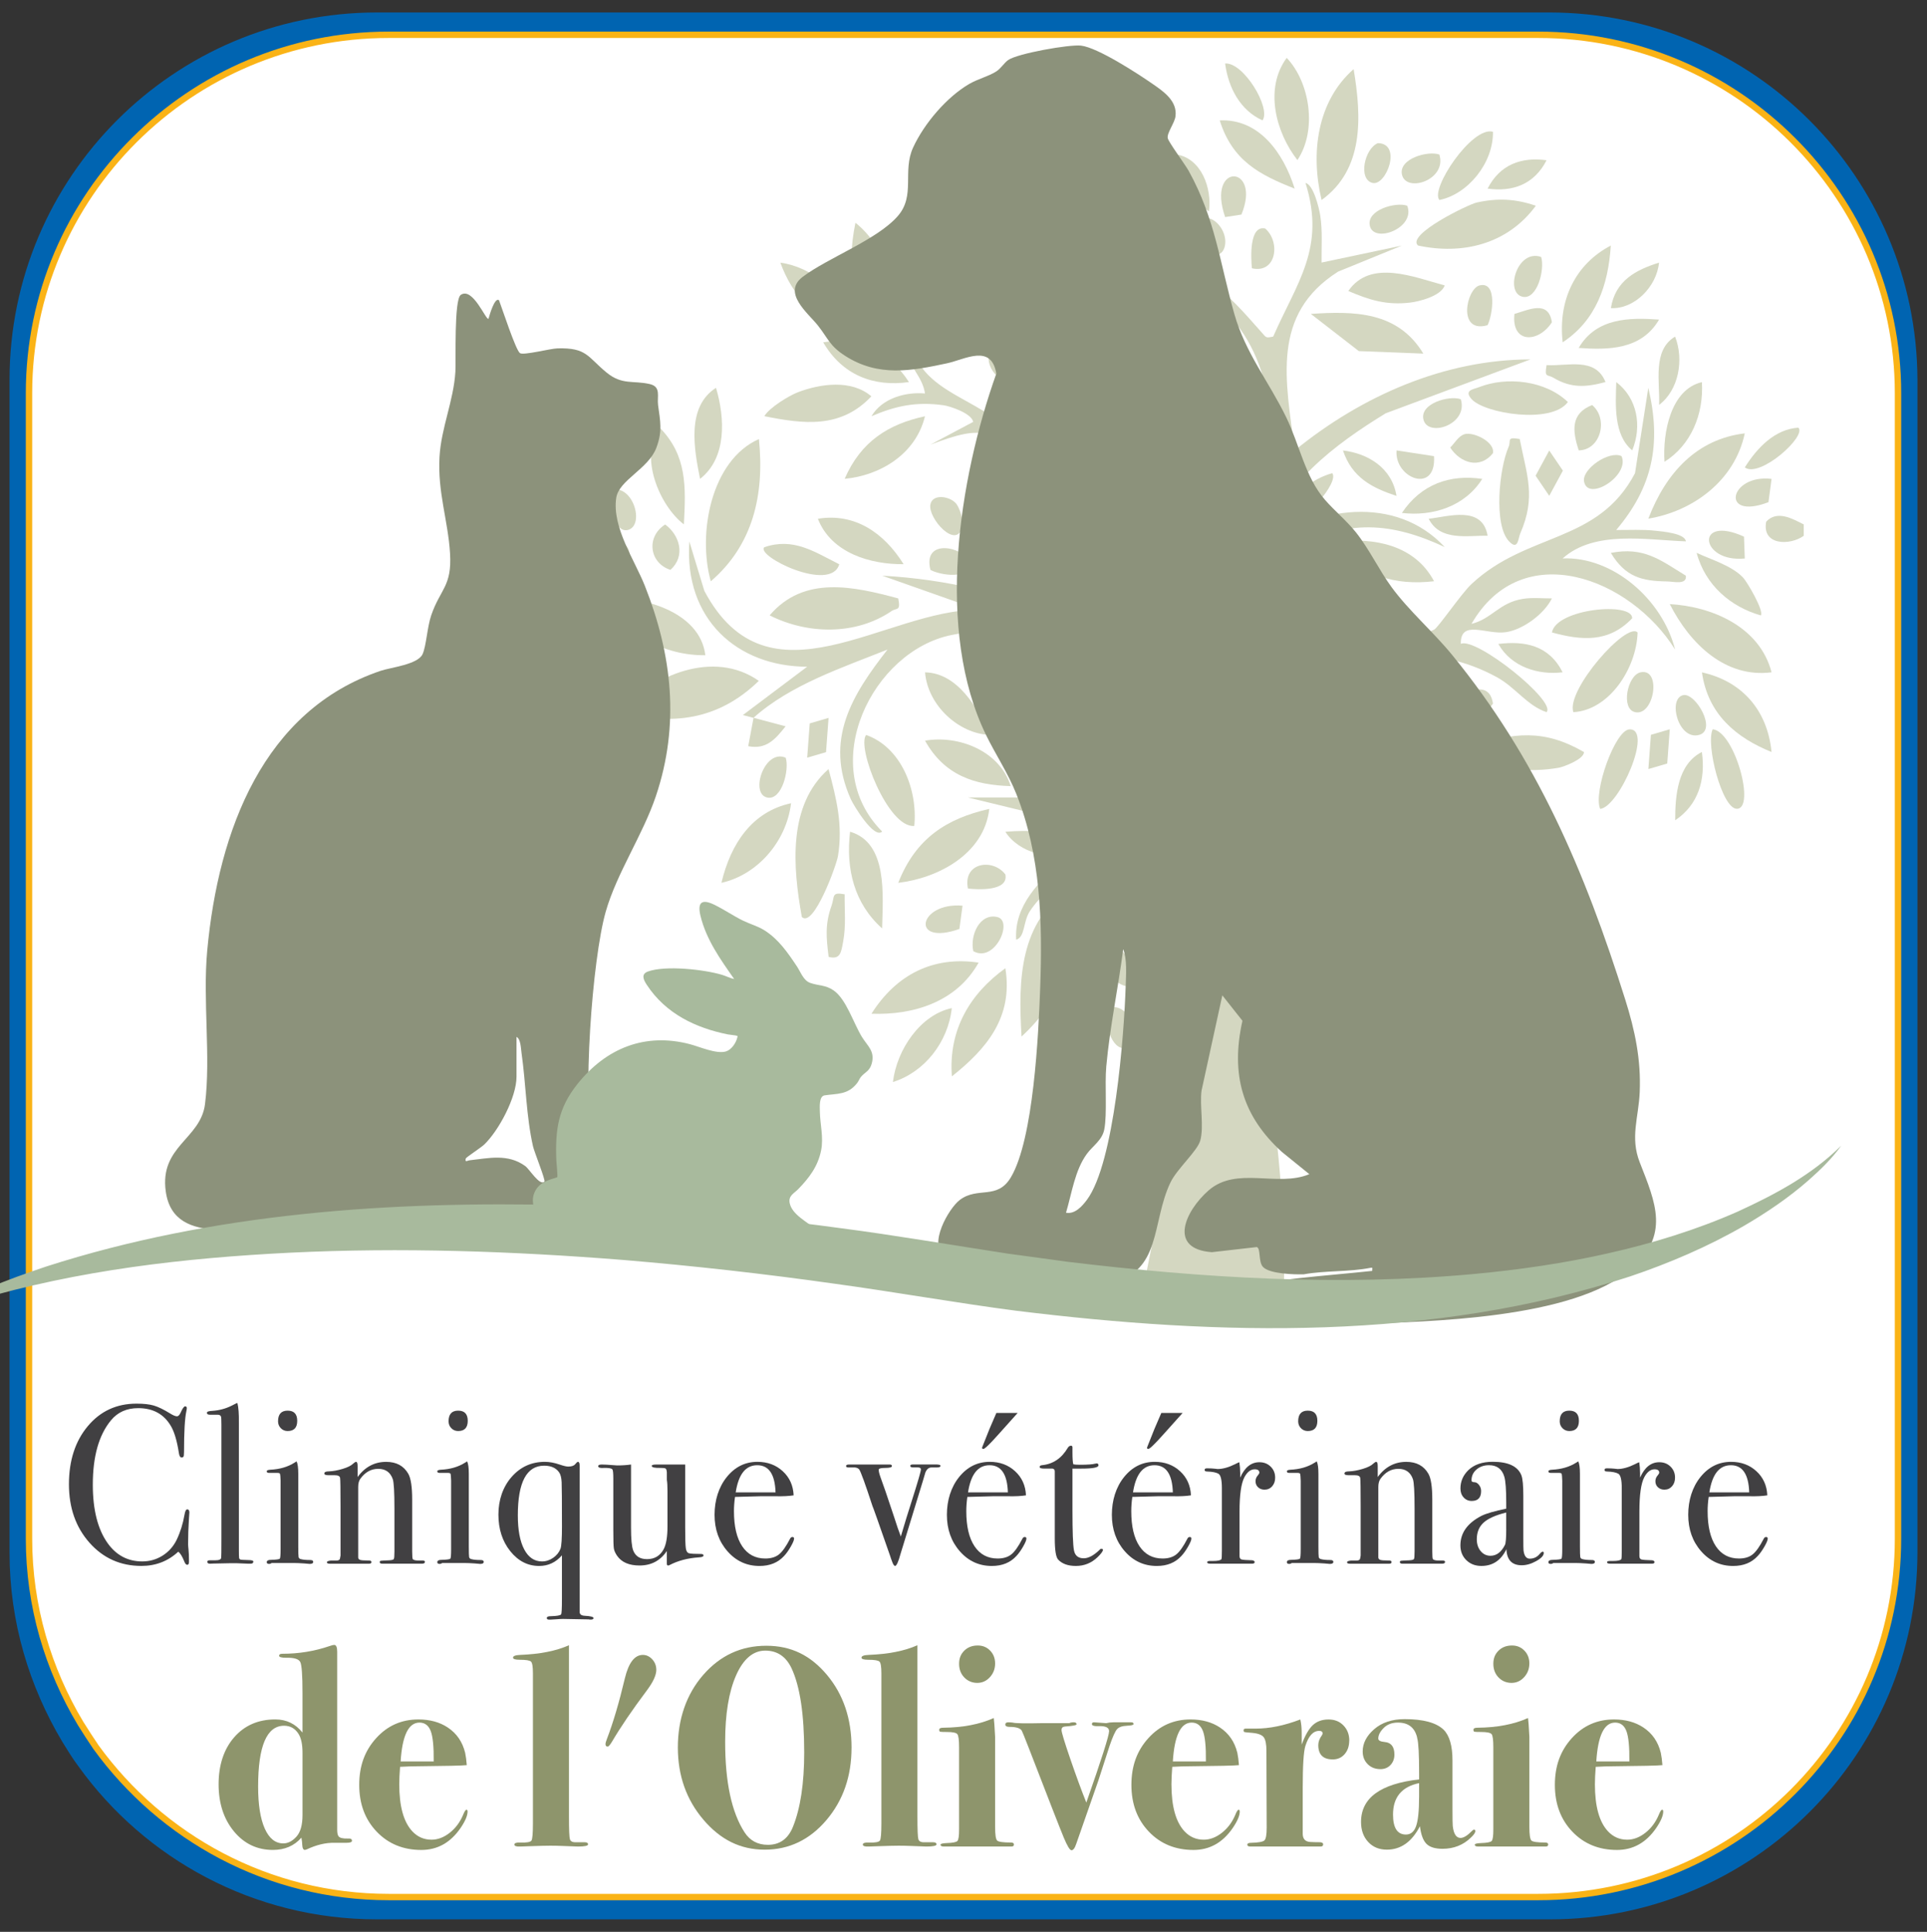
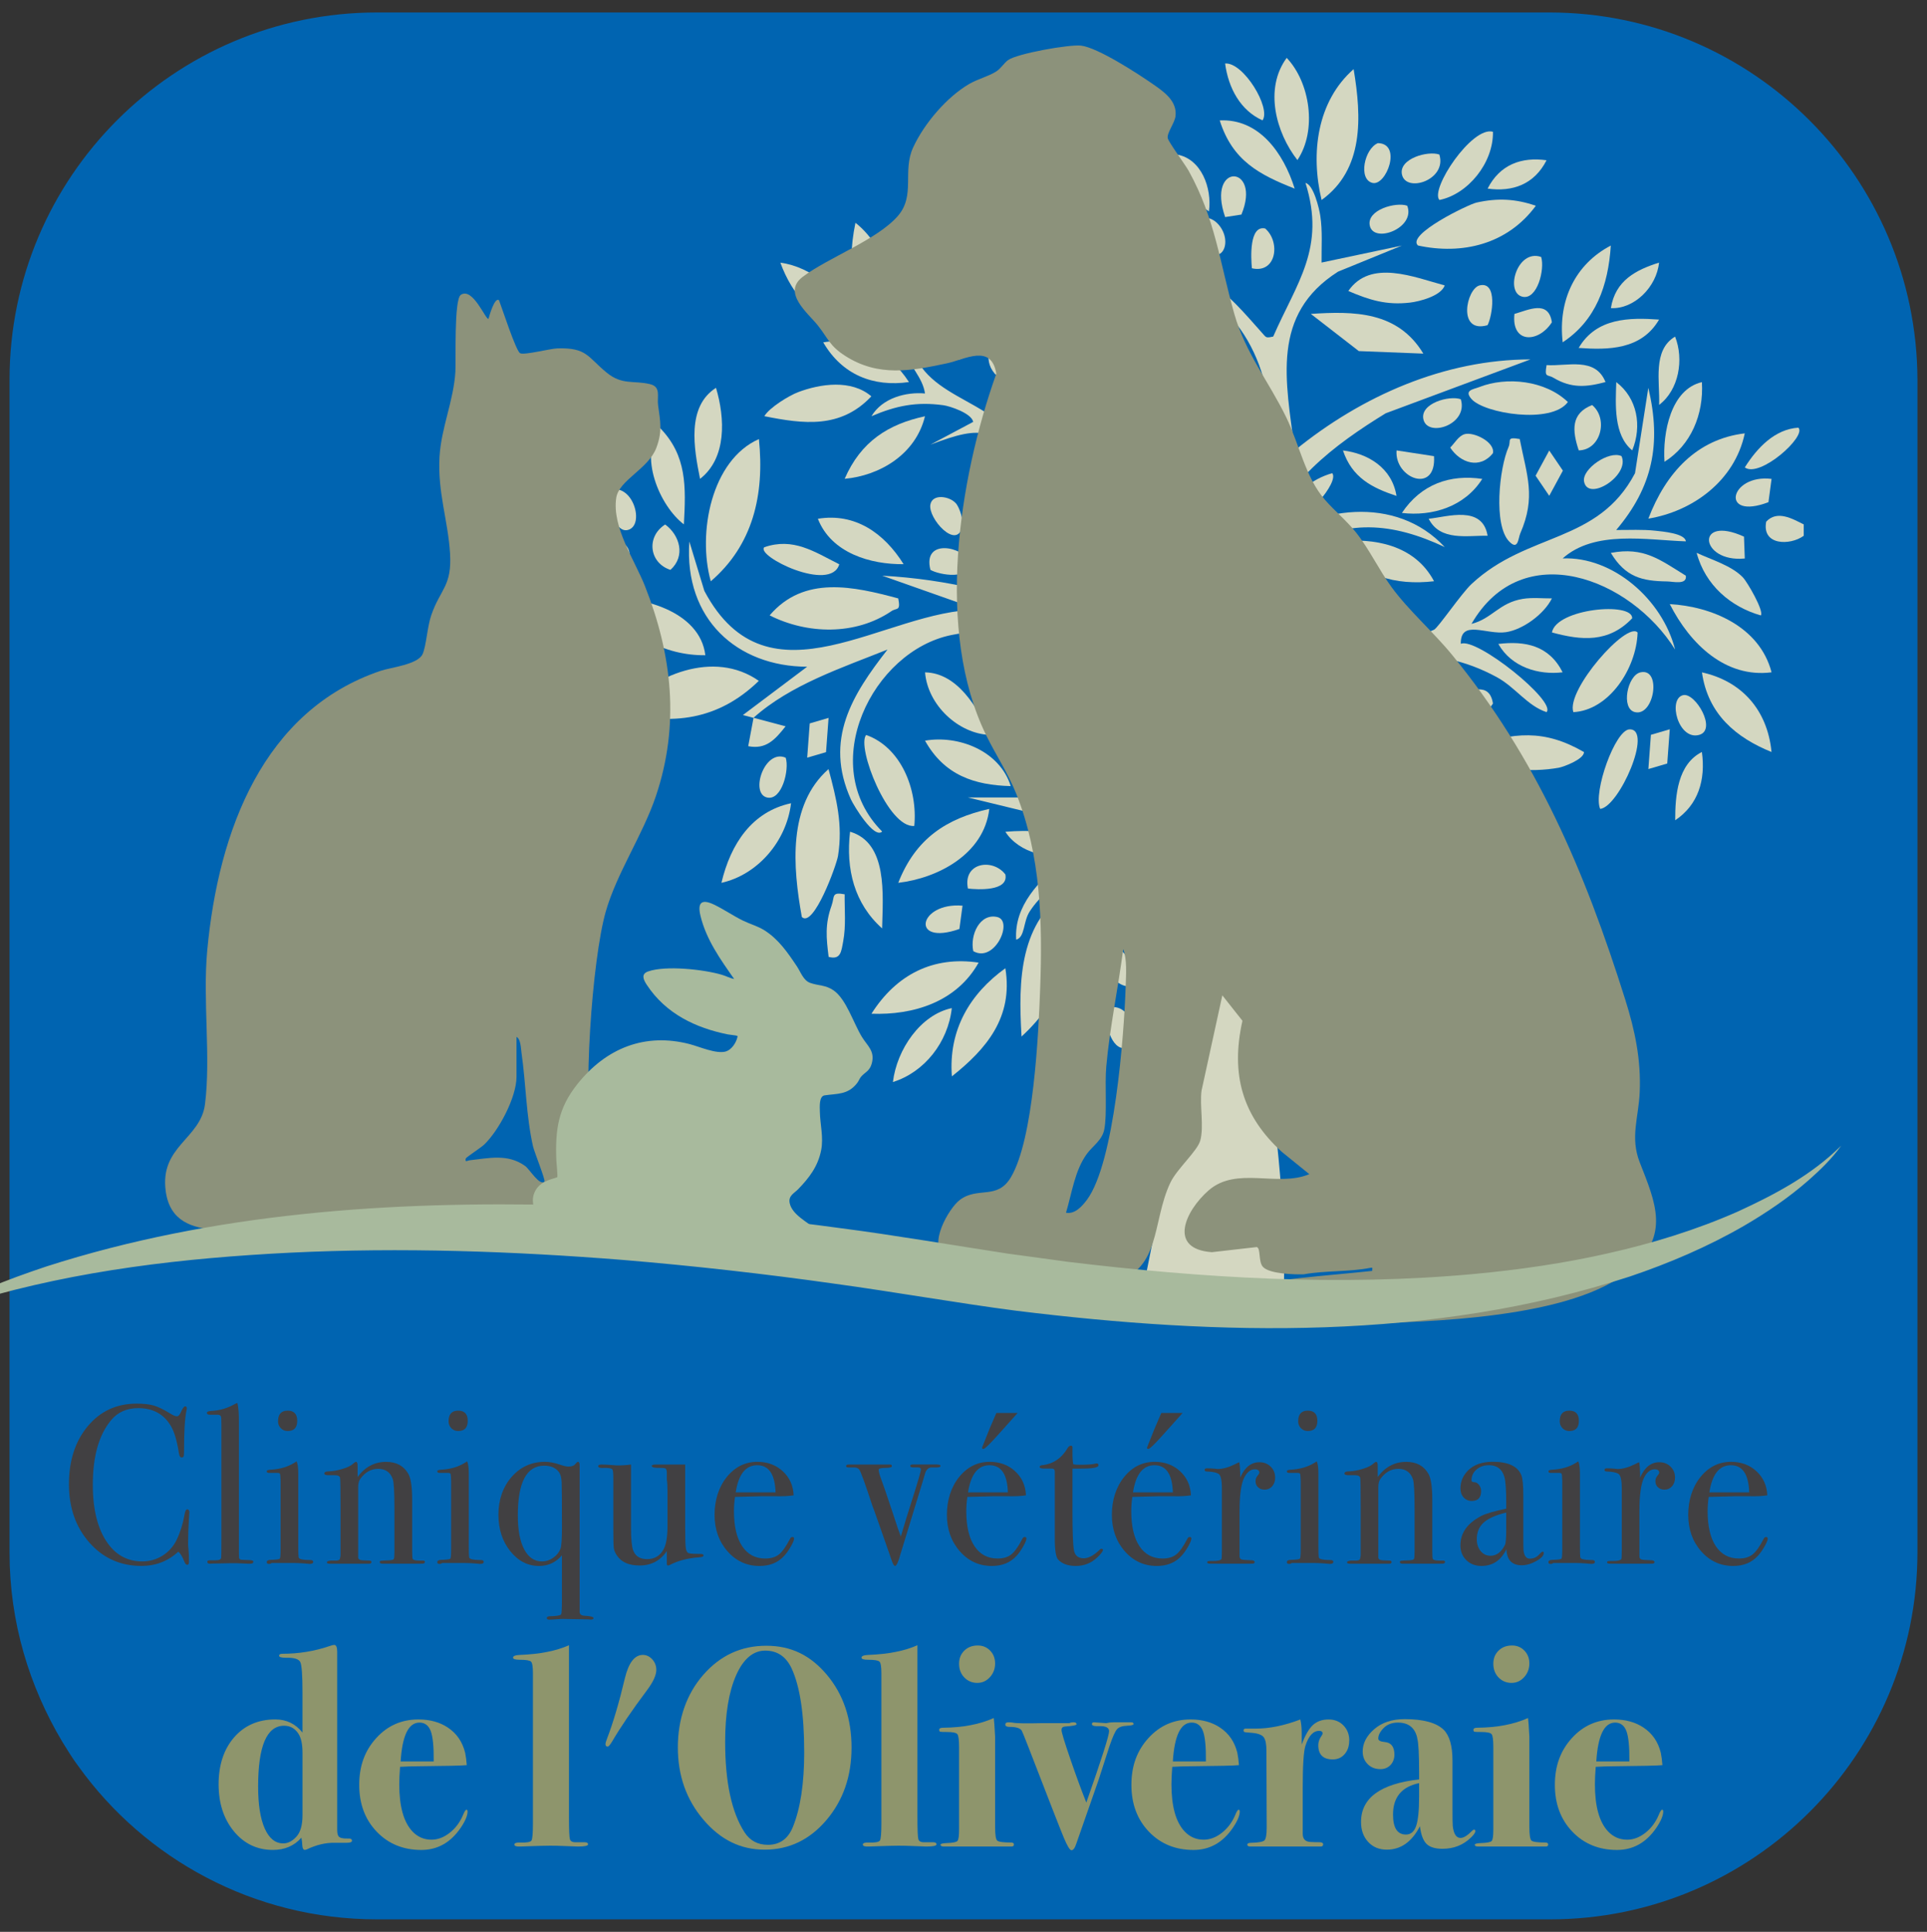
<svg xmlns="http://www.w3.org/2000/svg" version="1.1" viewBox="0 0 302.091 302.911">
  <rect x="0" y="0" width="302.091" height="302.911" fill="#333333" stroke="none" />
  <g>
    <g id="Layer_2">
      <path d="M242.895,1.956H59.095C27.295,1.956,1.495,27.756,1.495,59.556v183.9c0,10.9,3.1,21,8.3,29.7.8,1.3,1.6,2.6,2.5,3.8,10.4,14.5,27.5,24,46.8,24h183.9c31.8,0,57.6-25.8,57.6-57.6V59.556c-.1-31.8-25.9-57.6-57.7-57.6Z" style="fill: #0064b1;" />
-       <path d="M241.146,5.456H60.946C29.846,5.456,4.546,30.656,4.546,61.656v179.6c0,10.6,3,20.5,8.1,29,.8,1.3,1.6,2.5,2.4,3.7,10.3,14.2,27,23.5,45.9,23.5h180.2c31.2,0,56.4-25.2,56.4-56.2V61.656c0-31-25.3-56.2-56.4-56.2Z" style="fill: #fff; stroke: #fab316; stroke-miterlimit: 10;" />
      <g>
        <path d="M480.573,173.825c-1.374.067-2.781-.368-4.028-1.356-.484-.384-1.024-.705-1.56-1.017-1.231-.715-2.479-.706-3.706.01-.519.303-1.036.619-1.512.984-2.33,1.788-4.896,1.767-7.459.786-2.919-1.117-4.374-3.678-4.063-7.129.568-6.298,3.549-11.24,8.848-14.668,4.098-2.651,8.336-2.546,12.369.165,5.1,3.428,8,8.273,8.578,14.408.442,4.69-2.511,7.8-7.465,7.816" style="fill: #0075bd;" />
        <path d="M471.983,138.39c.012,1.555-.149,2.941-.706,4.248-.814,1.91-2.13,3.252-4.299,3.462-1.543.149-2.85-.474-3.975-1.482-3.352-3.004-4.207-8.842-1.865-12.688.816-1.34,1.907-2.372,3.465-2.757,2.075-.513,3.742.242,5.066,1.828,1.326,1.588,1.907,3.488,2.183,5.5.092.674.155,1.351.131,1.889" style="fill: #0075bd;" />
        <path d="M486.485,137.523c-.092,2.451-.984,5.114-3.278,7.153-1.353,1.203-2.938,1.744-4.743,1.25-1.496-.41-2.504-1.436-3.202-2.781-.544-1.049-.797-2.184-.889-3.354-.197-2.501.113-4.92,1.219-7.201.367-.756.838-1.442,1.435-2.038,2.034-2.034,4.97-2.053,7.034-.044,1.55,1.509,2.439,3.882,2.425,7.016" style="fill: #0075bd;" />
        <path d="M484.34,149.973c.151-2.546,1.05-5.196,3.224-7.286,1.134-1.089,2.476-1.787,4.113-1.453,2.092.426,3.167,1.934,3.587,3.859.808,3.703-.213,6.908-2.97,9.529-.567.539-1.246.925-1.986,1.189-2.147.765-4.228-.067-5.253-2.104-.526-1.045-.714-2.167-.715-3.734" style="fill: #0075bd;" />
        <path d="M461.945,150.008c-.007,1.51-.186,2.613-.693,3.645-1.032,2.097-3.136,2.938-5.331,2.134-.758-.277-1.423-.706-2.024-1.238-2.72-2.41-3.884-6.791-2.692-10.124.756-2.113,2.413-3.376,4.321-3.26,1.328.081,2.409.72,3.319,1.641,2.068,2.094,2.955,4.684,3.1,7.203" style="fill: #0075bd;" />
      </g>
      <g id="agyMGk">
        <g>
          <path d="M118.138,112.562l-1.675-.441,10.073-7.579c-10.939-.022-19.327-7.447-18.468-19.634l2.354,7.749c10.067,18.969,28.363,2.889,42.99,2.945l-15.111-5.336c10.103.558,20.125,2.87,29.394,7.119-3.798-6.738-4.427-15.038-7.398-22.025-3.647-8.584-6.15-8.776-14.441-5.638l6.713-3.572c-.267-1.358-3.653-2.47-4.664-2.608-4.24-.586-7.437.076-11.289,1.72,1.714-2.873,5.42-3.83,8.395-3.566-.383-2.614-2.47-4.199-3.173-6.889-.219-.847-.824-3.153.646-2.917.854,11.041,13.207,9.856,18.073,18.727,1.376-.668-.424-2.076-.424-2.227v-14.723l5.05,29.44,3.202-8.631c3.745-5.468,7.12-9.919,6.037-17.237,1.168-.132,1.607,3.449,1.631,4.155.059,1.843-.581,3.055-.795,4.76,4.466-1.663,7.899-2.441,12.59-.876l-9.065,1.518c-8.777,2.948-12.605,17.457-9.596,25.886,3.532,9.888,13.916,13.882,17.836,23.439,1.234.076,1.474-3.191,1.572-4.111.842-7.985.783-15.451,3.223-23.348,1.438-4.656,6.102-10.817,6.764-14.228,2.26-11.661-1.459-24.444-12.083-29.588l-7.882-2.769c9.889-.844,13.361,3.496,19.244,10.127.667.753.575.816,1.738.567,3.718-8.499,8.264-13.894,5.062-24.085,1.272.28,2.144,4.016,2.313,5.116.374,2.454.178,4.911.205,7.368l12.59-2.662-10.002,4.086c-10.553,6.719-8.223,17.022-6.784,28.028,10.521-8.574,23.511-14.26,36.944-14.266l-22.693,8.448c-7.899,4.848-16.54,11.176-19.292,20.988,8.154-6.442,20.902-8.256,28.549-.009-8.104-3.818-15.665-4.612-23.458.513-8.887,5.84-9.37,15.227-10.129,25.37,7.069-5.242,12.365-11.23,21.501-12.395,2.953-.378,8.178.633,10.417-.535.652-.34,4.267-5.667,5.862-7.157,8.798-8.225,19.799-6.278,25.635-17.381l2.085-13.387c2.096,8.826.652,15.58-5.032,22.292,2.064.016,4.128-.113,6.194.12.967.11,4.611.397,4.721,1.663-6.129-.208-14.301-1.805-19.316,2.677,7.834-.343,15.636,6.394,17.631,14.285-7.001-11.22-23.995-17.772-31.918-4.022,3.223-.81,4.326-3.323,8.062-3.925,1.497-.239,3.045-.06,4.543-.072-1.237,2.495-4.575,4.904-7.197,5.295-3.033.454-7.164-2.079-7.081,1.827,2.429-1.087,15.046,9.05,13.436,10.71-3.022-.992-4.875-3.903-7.831-5.503-9.859-5.336-19.526-3.824-29.119,1.058-.341,2.457.264,1.361,1.242,1.773,2.354.995,4.996,1.43,7.425,2.832,6.532,3.767,11.991,10.952,13.999,18.578-6.277-9.059-13.477-17.152-24.798-17.845-4.427-.271-8.323,2.983-9.853,7.387-.338.976.101,7.484.228,9.113,1.361,17.265,5.059,35.251,6.704,52.658.599,6.347,1.002,12.786.848,19.174h-21.839c2.12-10.511,4.276-21.174,5.741-31.824.649-4.712,2.995-18.503,1.892-22.157-.703-2.331-5.667-9.412-7.582-10.76-5.548-3.906-14.722,1.594-18.079,6.772-1.056,1.629-.706,4.022-2.12,4.426-.344-5.396,3.701-9.242,7.256-12.354l7.007-3.244-3.039-2.129-18.794-4.574h13.86c1.005,0,8.504,2.97,9.934,3.723,4.534,2.388,8.38,6.788,11.908,10.546,2.052-22.803-15.742-44.27-38.261-39.743-12.415,2.495-21.267,20.412-10.882,30.816-1.266,1.241-4.478-4.111-4.902-5.046-4.217-9.368.202-16.389,5.741-23.489-7.084,2.838-15.227,5.519-21,10.697l5.023,1.339c-1.64,2.085-3.054,3.663-5.859,3.118l.836-4.457.003.016Z" style="fill: #d4d7c1;" />
          <path d="M282.768,82.225v1.786c-2.129,1.553-6.604,1.543-5.886-2.214,1.723-1.846,4.074-.472,5.886.432v-.003Z" style="fill: #d4d7c1;" />
          <path d="M176.085,126.838c-7.309-4.634-12.955-11.784-11.742-21.413,8.116,4.523,11.016,12.005,11.742,21.413Z" style="fill: #d4d7c1;" />
          <path d="M160.144,162.527c-.534-8.99-.314-17.939,7.544-23.199,2.47,8.769-1.219,17.422-7.544,23.199Z" style="fill: #d4d7c1;" />
          <path d="M118.974,68.844c.901,8.776-.952,16.638-7.547,22.302-2.108-7.573.083-18.997,7.547-22.302h0Z" style="fill: #d4d7c1;" />
          <path d="M97.138,111.658c5.222-5.853,14.779-9.847,21.821-4.898-6.36,6.18-13.64,7.053-21.821,4.898Z" style="fill: #d4d7c1;" />
          <path d="M125.702,143.787c-1.414-7.843-2.242-17.526,4.184-23.193,1.237,4.608,2.274,8.729,1.486,13.617-.231,1.44-3.831,11.356-5.67,9.576Z" style="fill: #d4d7c1;" />
          <path d="M220.611,123.278c-2.348,7.686-6.962,15.069-15.114,16.046,1.216-8.187,7.576-14.499,15.114-16.046h0Z" style="fill: #d4d7c1;" />
          <path d="M140.816,93.832c.406,2.063-.234,1.427-1.076,2-5.637,3.83-13.195,3.632-19.084.658,5.394-6.338,13.219-4.517,20.158-2.659h.003Z" style="fill: #d4d7c1;" />
          <path d="M240.768,32.266c-4.466,6.07-11.567,7.724-18.473,6.231-1.892-1.695,7.888-6.448,9.186-6.735,3.285-.731,6.114-.598,9.287.504Z" style="fill: #d4d7c1;" />
          <path d="M207.181,31.362c-1.764-7.393-.688-15.498,5.023-20.522,1.266,7.55,1.625,15.725-5.023,20.522Z" style="fill: #d4d7c1;" />
          <path d="M187.009,41.174c-7.398-1.351-11.318-8.675-12.587-16.055,6.784,2.923,11.745,8.083,12.587,16.055Z" style="fill: #d4d7c1;" />
          <path d="M273.523,67.952c-1.589,7.513-8.246,12.244-15.114,13.372,2.749-7.198,7.612-12.483,15.114-13.372h0Z" style="fill: #d4d7c1;" />
          <path d="M277.724,105.418c-7.2.929-12.765-4.407-15.956-10.694,6.464.362,14.067,3.449,15.956,10.694Z" style="fill: #d4d7c1;" />
          <path d="M187.009,109.878c-6.962-2.854-8.611-10.729-9.234-17.832,7.309,1.742,8.617,11.104,9.234,17.832h0Z" style="fill: #d4d7c1;" />
          <path d="M241.611,130.397c-6.844.668-13.587-3.849-15.956-10.694,7.054-.346,12.682,4.334,15.956,10.694Z" style="fill: #d4d7c1;" />
          <path d="M134.106,34.934c5.26,4.104,7.944,13.561,4.611,19.612-4.875-5.783-6.174-12.08-4.611-19.612Z" style="fill: #d4d7c1;" />
          <path d="M110.574,102.74c-6.461.069-12.401-3.21-15.956-8.908,5.729-.501,15.126,1.947,15.956,8.908Z" style="fill: #d4d7c1;" />
          <path d="M185.324,150.037c-6.66-1.512-12.513-4.999-14.263-12.49,6.527,2.092,12.579,4.69,14.263,12.49Z" style="fill: #d4d7c1;" />
          <path d="M153.415,150.938c-3.478,6.215-10.292,8.259-16.798,8.014,3.923-6.183,9.702-9.069,16.798-8.014Z" style="fill: #d4d7c1;" />
          <path d="M140.816,138.426c2.731-6.958,7.547-10.07,14.272-11.592-.815,7.138-8.131,10.877-14.272,11.592Z" style="fill: #d4d7c1;" />
          <path d="M166.009,123.262c-6.369-1.219-10.429-7.73-10.906-14.272,5.334,2.47,10.983,7.525,10.906,14.272Z" style="fill: #d4d7c1;" />
          <path d="M149.223,168.773c-.554-7.317,2.853-12.962,8.383-16.953,1.263,7.692-2.986,12.672-8.383,16.953Z" style="fill: #d4d7c1;" />
          <path d="M223.131,55.447l-10.114-.397-7.52-5.831c6.758-.441,13.613-.432,17.634,6.227h0Z" style="fill: #d4d7c1;" />
          <path d="M248.324,117.926c-.033,1.159-3.25,2.331-3.967,2.457-4.258.753-10.909.636-13.664-3.352,6.624-2.186,11.342-2.74,17.631.895h0Z" style="fill: #d4d7c1;" />
          <path d="M119.822,65.262c.798-1.377,3.917-3.244,5.263-3.758,3.52-1.342,8.395-2.041,11.514.643-4.824,5.119-10.645,4.334-16.777,3.112v.003Z" style="fill: #d4d7c1;" />
          <path d="M277.718,117.914c-5.533-2.24-9.981-5.909-10.906-12.486,6.105,1.339,10.257,5.768,10.906,12.486Z" style="fill: #d4d7c1;" />
          <path d="M201.713,9.076c3.653,3.84,4.807,11.349,1.678,16.024-3.354-4.287-5.237-11.192-1.678-16.024Z" style="fill: #d4d7c1;" />
          <path d="M256.724,99.181c-.187,5.698-4.516,12.197-10.073,12.483-1.192-3.456,8.406-14.301,10.073-12.483h0Z" style="fill: #d4d7c1;" />
          <path d="M143.331,129.509c-4.11.384-9.08-12.408-7.55-14.266,5.453,1.918,8.107,8.524,7.55,14.266Z" style="fill: #d4d7c1;" />
          <path d="M124.012,125.949c-.729,6.054-5.326,11.245-10.915,12.477,1.447-6.114,4.798-11.167,10.915-12.477Z" style="fill: #d4d7c1;" />
          <path d="M230.693,62.578c-1.242-1.408.279-1.521,1.159-1.868,4.35-1.72,10.438-1.052,13.94,2.328-2.553,3.515-13.097,1.805-15.099-.46Z" style="fill: #d4d7c1;" />
          <path d="M224.81,91.136c-5.93.696-11.76-.712-15.12-6.227,5.687-.617,12.086.498,15.12,6.227Z" style="fill: #d4d7c1;" />
          <path d="M238.242,68.837c1.127,5.749,2.58,9.081.086,14.805-.335.772-.32,2.74-1.747,1.254-2.476-2.58-1.554-11.46-.089-14.802.448-1.021-.415-1.629,1.75-1.257Z" style="fill: #d4d7c1;" />
          <path d="M244.979,53.67c-.756-6.59,1.975-12.25,7.544-15.167-.403,6.256-2.34,11.749-7.544,15.167Z" style="fill: #d4d7c1;" />
          <path d="M166.845,75.084c-4.276-4.319-2.301-11.375.427-16.055,4.024,5.068,1.492,10.719-.427,16.055Z" style="fill: #d4d7c1;" />
          <path d="M187,82.228c2.497,5.182,1.705,9.686.848,15.167-1.767,2.167-4.048-7.346-4.042-8.483.006-1.052,1.34-8.486,3.194-6.687v.003Z" style="fill: #d4d7c1;" />
          <path d="M183.646,131.298c-5.171-3.238-6.396-9.214-5.862-15.167,5.171,3.238,6.396,9.214,5.862,15.167Z" style="fill: #d4d7c1;" />
          <path d="M158.45,123.262c-5.699-.151-10.405-1.698-13.436-7.125,5.183-.91,11.698,1.55,13.436,7.125Z" style="fill: #d4d7c1;" />
          <path d="M202.965,29.579c-5.515-2.177-9.759-4.366-11.751-10.697,6.129-.299,9.975,5.034,11.751,10.697Z" style="fill: #d4d7c1;" />
          <path d="M180.292,40.277c-4.765,1.736-11.304,1.31-14.275-3.547,5.041-2.007,10.63-.835,14.275,3.547Z" style="fill: #d4d7c1;" />
          <path d="M138.287,145.574c-4.359-3.89-5.711-9.299-5.026-15.164,5.942,1.751,5.139,9.897,5.026,15.164Z" style="fill: #d4d7c1;" />
          <path d="M163.503,59.917c-1.011-6.388,1.904-11.62,6.701-15.167-.294,5.884-1.569,11.948-6.701,15.167Z" style="fill: #d4d7c1;" />
          <path d="M132.416,75.077c2.535-5.849,6.856-8.58,12.59-9.806-1.459,6.004-7.12,9.314-12.59,9.806Z" style="fill: #d4d7c1;" />
          <path d="M208.857,150.031c-.575-5.994,1.966-11.078,6.707-14.272-.053,4.999-1.426,12.836-6.707,14.272Z" style="fill: #d4d7c1;" />
          <path d="M226.485,44.759c-.599,1.666-3.985,2.52-5.429,2.687-3.715.435-6.343-.391-9.682-1.818,3.478-5.071,10.364-2.145,15.111-.873v.003Z" style="fill: #d4d7c1;" />
          <path d="M107.211,82.225c-3.84-2.926-7.12-10.779-3.772-15.151,4.27,4.372,4.089,9.233,3.772,15.151Z" style="fill: #d4d7c1;" />
          <path d="M141.655,88.462c-5.142.06-11.333-1.717-13.438-7.119,5.815-.951,10.364,2.214,13.438,7.119Z" style="fill: #d4d7c1;" />
          <path d="M211.371,125.061c-3.342,5.242-8.401,7.116-14.278,6.227,3.256-4.675,8.925-6.851,14.278-6.227Z" style="fill: #d4d7c1;" />
          <path d="M163.485,36.717c.851,4.917,2.099,10.908-1.251,15.151-2.939-3.462-2.675-10.152-.614-14.008.531-.992-.059-1.525,1.865-1.143Z" style="fill: #d4d7c1;" />
          <path d="M102.173,102.75c-1.749,6.01-9.625,4.24-14.275,4.448,3.137-5.349,9.068-4.564,14.275-4.448Z" style="fill: #d4d7c1;" />
          <path d="M142.494,59.907c-5.569.8-10.47-1.118-13.438-6.227,5.524-.923,10.337,1.421,13.438,6.227Z" style="fill: #d4d7c1;" />
          <path d="M149.211,158.073c-.59,5.374-4.306,10.052-9.231,11.589.62-5.128,4.341-10.559,9.231-11.589Z" style="fill: #d4d7c1;" />
          <path d="M133.252,50.99c-5.409-.312-9.112-4.838-10.915-9.803,4.827.636,9.945,4.618,10.915,9.803Z" style="fill: #d4d7c1;" />
          <path d="M155.094,115.23c-4.804-.205-9.655-4.624-10.076-9.803,5.008.076,8.309,5.494,10.076,9.803Z" style="fill: #d4d7c1;" />
          <path d="M237.406,141.11c-5.162-.743-7.621-6.542-7.55-11.592,3.366-.419,8.925,10.08,7.55,11.592Z" style="fill: #d4d7c1;" />
          <path d="M157.605,45.641c-4.691-3.311-7.146-7.339-7.544-13.384,5.349,2.268,7.526,7.434,7.544,13.384Z" style="fill: #d4d7c1;" />
          <path d="M109.746,75.084c-.955-4.744-2.141-11.315,2.5-14.272,1.426,4.775,1.696,11.012-2.5,14.272Z" style="fill: #d4d7c1;" />
          <path d="M234.046,20.662c.083,4.92-3.956,9.803-8.392,10.697-1.527-1.666,5.118-11.642,8.392-10.697Z" style="fill: #d4d7c1;" />
          <path d="M266.803,59.92c.305,5.068-1.732,9.894-5.865,12.486-.305-4.542.987-11.371,5.865-12.486Z" style="fill: #d4d7c1;" />
          <path d="M243.292,99.168c.694-3.745,12.67-4.857,12.582-2.221-3.701,3.871-7.923,3.484-12.582,2.221Z" style="fill: #d4d7c1;" />
          <path d="M250.856,126.838c-1.139-2.611,2.351-12.43,4.611-12.474,3.727-.076-1.649,12.168-4.611,12.474Z" style="fill: #d4d7c1;" />
          <path d="M178.599,48.322c1.856,4.46,2.455,8.628.842,13.375l-3.321-7.683c-.071-1.011.578-7.569,2.479-5.692Z" style="fill: #d4d7c1;" />
          <path d="M232.371,75.093c-2.772,4.388-7.861,5.9-12.599,5.336,3.004-4.511,7.555-6.092,12.599-5.336Z" style="fill: #d4d7c1;" />
          <path d="M273.244,90.553c.697.734,3.33,5.276,2.796,5.944-4.667-1.323-8.706-4.7-10.064-9.815,2.271,1.068,5.48,1.991,7.268,3.868v.003Z" style="fill: #d4d7c1;" />
-           <path d="M268.496,114.345c3.466.381,6.761,12.502,3.772,12.474-2.313-.022-4.899-10.096-3.772-12.474Z" style="fill: #d4d7c1;" />
          <path d="M260.087,50.111c-2.761,4.738-7.953,4.778-12.599,4.445,2.761-4.738,7.953-4.778,12.599-4.445Z" style="fill: #d4d7c1;" />
          <path d="M205.494,121.495c3.724-1.493,9.038-3.474,12.582-.457-.042,2.224-11.473,3.919-12.582.457Z" style="fill: #d4d7c1;" />
          <path d="M191.213,72.4c-4.276.306-9.581.198-11.757-4.441,4.415-.901,9.412-.205,11.757,4.441Z" style="fill: #d4d7c1;" />
          <path d="M131.57,88.48c-1.337,4.526-13.154-1.301-11.751-2.677,4.537-1.559,7.81.687,11.751,2.677Z" style="fill: #d4d7c1;" />
          <path d="M192.892,58.14c-2.176,4.64-7.484,4.747-11.76,4.445,2.695-3.915,7.49-4.886,11.76-4.445Z" style="fill: #d4d7c1;" />
          <path d="M264.283,90.266c.222,1.496-1.987.913-2.944.901-3.92-.054-6.527-.677-8.81-4.473,5.16-.989,7.668,1.049,11.751,3.572h.003Z" style="fill: #d4d7c1;" />
          <path d="M181.983,59.025c-.208-4.675,2.601-9.034,6.701-10.707-.113,4.712-2.814,8.713-6.701,10.707Z" style="fill: #d4d7c1;" />
          <path d="M175.254,34.925c-4.454-.545-8.395-3.547-10.079-8.014,4.824.539,7.938,3.613,10.079,8.014Z" style="fill: #d4d7c1;" />
          <path d="M244.97,105.415c-3.742.457-8-.772-10.079-4.445,4.193-.504,7.941.214,10.079,4.445Z" style="fill: #d4d7c1;" />
          <path d="M262.616,128.62c-.006-3.937.394-8.795,4.184-10.707.605,4.36-.56,8.278-4.184,10.707Z" style="fill: #d4d7c1;" />
          <path d="M211.371,117.904c-3.309.731-7.704,1.969-10.076-1.764,3.262-1.058,7.938-2.11,10.076,1.764Z" style="fill: #d4d7c1;" />
          <path d="M252.535,48.312c.697-4.36,3.979-6.007,7.547-7.132-.377,3.818-3.902,7.33-7.547,7.132Z" style="fill: #d4d7c1;" />
          <path d="M218.924,77.761c-3.816-1.266-6.959-2.851-8.392-7.128,3.902.469,7.686,2.703,8.392,7.128Z" style="fill: #d4d7c1;" />
          <path d="M242.45,25.128c-1.93,3.789-5.323,4.993-9.24,4.445,1.93-3.789,5.323-4.993,9.24-4.445Z" style="fill: #d4d7c1;" />
          <path d="M189.523,33.148c-2.909-1.962-5.518-4.958-5.026-8.918,3.837.661,5.527,5.26,5.026,8.918Z" style="fill: #d4d7c1;" />
-           <path d="M190.383,85.79c-.43-1.984-1.07-3.556-.836-5.711.107-.999,1.251-4.722,2.497-4.99,1.151,3.38,1.566,8.338-1.661,10.697v.003Z" style="fill: #d4d7c1;" />
          <path d="M197.924,18.873c-3.437-1.534-5.346-5.024-5.868-8.918,2.885-.227,7.238,6.99,5.868,8.918Z" style="fill: #d4d7c1;" />
          <path d="M260.096,63.485c.145-3.607-1.073-8.587,2.503-10.704,1.414,3.578.593,8.369-2.503,10.704Z" style="fill: #d4d7c1;" />
          <path d="M167.687,132.202c-2.245,3.481-8.163,1.367-10.073-1.786,3.775-.274,6.758-.249,10.073,1.786h0Z" style="fill: #d4d7c1;" />
          <path d="M96.296,99.187c-1.545,3.229-5.305,1.685-7.603.447-1.231-.661-2.04.019-1.628-2.24,3.558-.419,6.126.047,9.234,1.792h-.003Z" style="fill: #d4d7c1;" />
          <path d="M281.923,67.058c1.364,1.323-6.055,7.963-8.395,6.234,1.927-3.071,4.7-5.994,8.395-6.234h0Z" style="fill: #d4d7c1;" />
          <path d="M233.207,84.004c-3.146-.057-7.455.895-9.234-2.662,2.939-.296,8.427-2.183,9.234,2.662Z" style="fill: #d4d7c1;" />
          <path d="M255.879,70.617c-2.942-2.41-2.609-7.191-2.5-10.7,3.297,2.507,4.068,6.876,2.5,10.7Z" style="fill: #d4d7c1;" />
          <path d="M251.689,59.907c-3.007.803-5.355,1.005-8.166-.677-.94-.564-1.438.06-1.067-1.984,3.217.22,7.644-1.345,9.234,2.662h0Z" style="fill: #d4d7c1;" />
          <path d="M158.465,27.803c2.5.762,2.159,10.716.409,10.682-2.494-2.709-1.153-7.472-.409-10.682Z" style="fill: #d4d7c1;" />
          <path d="M132.413,140.225c-.027,2.454.228,4.927-.228,7.371-.305,1.635-.388,2.942-2.283,2.441-.374-2.983-.584-5.125.454-8.02.525-1.468-.059-2.183,2.058-1.792Z" style="fill: #d4d7c1;" />
          <path d="M223.961,139.333c1.151,3.087,1.524,6.709-2.503,7.132-1.151-3.087-1.524-6.709,2.503-7.132Z" style="fill: #d4d7c1;" />
          <path d="M207.169,100.057c-8.151,3.194-7.754-6.146-.371-2.709l.371,2.709Z" style="fill: #d4d7c1;" />
          <path d="M192.064,34.037c-3.007-8.659,5.785-8.237,2.55-.394l-2.55.394Z" style="fill: #d4d7c1;" />
          <path d="M177.769,154.494c-3.019,1.329-7.12-5.547-3.76-6.24,1.868-.384,4.626,4.161,3.76,6.24Z" style="fill: #d4d7c1;" />
          <path d="M157.196,51.903c3.028,1.921,2.494,6.051-.827,7.116-2.414-2.164-1.459-5.437.827-7.116Z" style="fill: #d4d7c1;" />
          <path d="M93.998,88.232c-.483-.501-1.349-2.892-1.059-3.323,9.249-2.312,5.661,8.092,1.059,3.323Z" style="fill: #d4d7c1;" />
          <path d="M247.497,70.62c-1.038-3.125-1.248-5.793,2.096-7.109,2.586,2.151,1.364,7.056-2.096,7.109h0Z" style="fill: #d4d7c1;" />
          <path d="M229.607,68.075c1.417-.4,4.789,1.238,4.436,2.983-2.031,2.561-5.115,1.556-6.698-.879.694-.674,1.302-1.83,2.262-2.101v-.003Z" style="fill: #d4d7c1;" />
          <path d="M202.137,81.327c.291-3.934,3.514-6.202,6.707-7.135,1.177,1.345-4.448,7.995-6.707,7.135Z" style="fill: #d4d7c1;" />
          <path d="M104.278,82.24c2.289,1.679,3.241,4.952.827,7.116-3.321-1.065-3.855-5.194-.827-7.116Z" style="fill: #d4d7c1;" />
          <path d="M263.88,108.996c1.904-.413,5.334,5.446,2.497,6.234-3.288.913-4.979-5.695-2.497-6.234Z" style="fill: #d4d7c1;" />
          <path d="M173.579,158.073c3.775-1.317,5.732,5.601,2.924,6.237-2.31.523-3.523-4.297-2.924-6.237h0Z" style="fill: #d4d7c1;" />
          <path d="M225.646,24.231c1.239,4.01-5.272,6.089-5.871,3.106-.492-2.454,4.045-3.742,5.871-3.106Z" style="fill: #d4d7c1;" />
          <polygon points="242.871 70.642 245.009 73.795 242.871 77.745 240.73 74.592 242.871 70.642" style="fill: #d4d7c1;" />
          <path d="M150.892,142.011l-.489,3.654c-7.807,2.734-6.405-4.237.489-3.654Z" style="fill: #d4d7c1;" />
          <path d="M190.991,35.174c2.443,2.731.489,7.087-2.749,3.358-3.102-3.572.54-5.827,2.749-3.358Z" style="fill: #d4d7c1;" />
          <path d="M241.605,40.292c.599,1.94-.614,6.76-2.924,6.237-2.808-.636-.851-7.554,2.924-6.237Z" style="fill: #d4d7c1;" />
          <path d="M228.175,109.006c2.185-.608,5.332-2.255,5.871,1.31-2.108,3.276-6.375,3.37-5.871-1.31Z" style="fill: #d4d7c1;" />
          <path d="M152.155,43.874c2.283,1.688,3.247,4.945.827,7.116-3.475-1.024-3.369-5.059-.827-7.116Z" style="fill: #d4d7c1;" />
          <path d="M149.833,78.895c.635.712,1.254,2.8,1.032,3.701-.91,3.704-5.4-1.329-5.014-3.474.314-1.751,3.001-1.323,3.979-.224l.003-.003Z" style="fill: #d4d7c1;" />
          <path d="M229.847,140.215c-3.039.551-4.504-.891-5.038-3.991,2.841-3.452,5.705.532,5.038,3.991Z" style="fill: #d4d7c1;" />
          <path d="M237.415,49.222c2.185-.608,5.332-2.255,5.871,1.31-2.108,3.276-6.375,3.37-5.871-1.31Z" style="fill: #d4d7c1;" />
          <path d="M229.005,62.597c1.239,4.01-5.272,6.089-5.871,3.106-.492-2.454,4.045-3.742,5.871-3.106Z" style="fill: #d4d7c1;" />
          <path d="M173.564,82.215c-2.838-.863-2.5-8.684.418-8.02,2.746.627.469,6.416-.418,8.02Z" style="fill: #d4d7c1;" />
          <path d="M254.204,71.521c1.361,3.021-5.243,7.229-5.874,3.994-.383-1.962,3.926-4.927,5.874-3.994Z" style="fill: #d4d7c1;" />
          <path d="M145.86,89.35c-1.293-5.097,5.406-3.522,5.874-1.314.646,3.037-4.543,2.114-5.874,1.314Z" style="fill: #d4d7c1;" />
          <path d="M123.173,118.811c.602,1.833-.587,6.776-2.924,6.237-2.731-.627-.385-7.689,2.924-6.237Z" style="fill: #d4d7c1;" />
          <path d="M224.807,71.527c.383,6.026-6.23,3.493-5.871-.901l5.871.901Z" style="fill: #d4d7c1;" />
          <path d="M257.16,105.427c3.36-.775,2.194,6.924-.839,6.237-2.271-.513-1.198-5.768.839-6.237Z" style="fill: #d4d7c1;" />
          <path d="M224.602,108.785c-1.159,1.071-3.339,1.128-4.827,1.096l.125-3.427,4.433-1.002.928,1.795c-.267.46-.314,1.225-.658,1.54v-.003Z" style="fill: #d4d7c1;" />
          <path d="M273.401,84.146l.125,3.427c-7.069.684-7.849-6.949-.125-3.427Z" style="fill: #d4d7c1;" />
          <path d="M147.129,50.996c2.698-.753,5.85,4.775,3.333,5.352-2.681.611-6.349-4.508-3.333-5.352Z" style="fill: #d4d7c1;" />
          <path d="M277.724,75.09l-.489,3.654c-7.671,2.917-6.1-4.441.489-3.654Z" style="fill: #d4d7c1;" />
          <path d="M233.198,50.99c-4.798,1.373-3.315-5.742-1.237-6.24,2.858-.687,1.99,4.826,1.237,6.24Z" style="fill: #d4d7c1;" />
          <path d="M95.463,76.873c3.772-1.314,5.735,5.585,2.924,6.237-2.102.488-3.348-4.593-2.924-6.237Z" style="fill: #d4d7c1;" />
          <path d="M220.608,32.26c1.367,3.515-5.281,6.007-5.871,3.106-.507-2.482,4.142-3.742,5.871-3.106Z" style="fill: #d4d7c1;" />
          <path d="M152.579,149.139c-.546-2.523,1.023-5.982,3.76-5.349,2.586.598-.406,7.28-3.76,5.349Z" style="fill: #d4d7c1;" />
          <path d="M207.166,86.688c.489,3.871-1.435,5.862-5.032,5.345-.35-2.914,2.242-5.711,5.032-5.345Z" style="fill: #d4d7c1;" />
          <path d="M171.05,154.504l-.397,5.368c-4.741,3.799-4.546-6.344.397-5.368Z" style="fill: #d4d7c1;" />
          <path d="M213.889,91.158l-1.379,3.44-4.495-1.235c.608-3.147,3.632-3.194,5.874-2.208v.003Z" style="fill: #d4d7c1;" />
          <path d="M180.289,83.119c.362,2.18-.931,4.243-2.956,4.467-5.305.586-1.578-5.957,2.956-4.467Z" style="fill: #d4d7c1;" />
          <path d="M181.559,73.323c3.016.154-.089,6.328-2.529,6.202-3.016-.154.089-6.328,2.529-6.202Z" style="fill: #d4d7c1;" />
          <path d="M220.19,130.425c1.388,1.033,1.521,2.29,1.266,3.966-.943,6.164-7.398.542-1.266-3.966Z" style="fill: #d4d7c1;" />
          <polygon points="261.765 114.351 261.368 119.719 258.412 120.588 258.809 115.217 261.765 114.351" style="fill: #d4d7c1;" />
          <path d="M229.005,117.911c-4.534,1.49-8.261-5.049-2.956-4.467,2.025.224,3.318,2.287,2.956,4.467Z" style="fill: #d4d7c1;" />
          <polygon points="129.892 112.565 129.495 117.936 126.541 118.802 126.939 113.431 129.892 112.565" style="fill: #d4d7c1;" />
          <path d="M216.003,22.445c3.846.05,1.314,6.76-.839,6.237-2.283-.554-1.272-5.358.839-6.237Z" style="fill: #d4d7c1;" />
          <path d="M151.74,139.324c-.83-4.095,3.896-4.801,5.871-2.211.528,2.681-4.362,2.378-5.871,2.211Z" style="fill: #d4d7c1;" />
          <path d="M196.257,42.066c-.157-1.603-.439-6.798,2.082-6.237,2.437,2.098,1.773,7.119-2.082,6.237Z" style="fill: #d4d7c1;" />
          <path d="M155.524,82.231c3.25-.932,4.122,4.363,1.672,6.218-1.311-.8-4.472-5.415-1.672-6.218Z" style="fill: #d4d7c1;" />
        </g>
      </g>
      <g>
        <path d="M207.691,78.35c1.548,1.777,3.416,3.292,4.89,5.141,2.079,2.611,3.615,5.903,5.572,8.574,2.701,3.689,6.506,6.977,9.474,10.603,13.278,16.222,20.789,33.837,27.162,54.075,1.512,4.804,2.482,9.371,2.265,14.493-.166,3.975-1.533,7.094,0,11.009,2.506,6.401,4.762,11.425-1.394,16.761-9.026,7.828-31.79,8.25-43.207,8.584-4.397.129-21.379,1.228-24.294-.74-2.669-1.799,2.695-4.104,4.11-4.602,7.484-1.739,15.227-2.158,22.847-2.97-.012-.454.172-.573-.317-.476-3.33.652-7.063.403-10.423,1.011-1.465.038-5.32-.054-6.369-1.147-.777-.806-.326-2.926-.984-3.128l-7.045.803c-6.959-.507-4.142-6.511-.51-9.686,4.397-3.84,10.817-.457,15.793-2.548l-4.297-3.481c-6.147-5.588-8.086-12.093-6.191-20.569l-3.152-3.988-3.256,14.928c-.323,2.347.403,5.62-.202,7.837-.445,1.635-3.656,4.448-4.673,6.574-3.007,6.272-1.343,14.124-9.468,15.709-2.307.45-4.46.025-6.782.035-1.477-.633-6.002-.038-6.814-1.348-.276-.444-.252-1.288-.448-1.537-.418-.529-4.323-.003-5.37-.066-1.225-.076-5.61-.791-6.541-1.37-2.601-1.629.649-7.349,2.387-8.672,2.835-2.161,5.868.057,8.018-3.559,3.555-5.975,4.332-22.396,4.596-29.739.371-10.335.095-20.758-3.742-30.372-1.317-3.301-3.211-6.105-4.727-9.204-7.988-16.355-4.314-40.105,1.589-56.696-.762-4.741-4.925-2.224-7.721-1.625-5.601,1.197-10.752,2.173-15.95-1.15-2.494-1.594-2.666-2.722-4.32-4.804-1.515-1.906-5.649-5.125-2.351-7.61,3.979-2.999,11.65-5.793,14.903-9.529,2.802-3.219.679-7.002,2.396-10.738,1.75-3.802,5.305-7.938,8.801-9.973,1.337-.778,3.036-1.191,4.225-1.953.768-.491,1.189-1.295,1.859-1.783,1.406-1.027,9.625-2.492,11.452-2.271,2.624.321,8.833,4.353,11.25,6.032,1.64,1.14,3.861,2.633,3.546,5.056-.139,1.071-1.394,2.64-1.21,3.44.145.633,2.722,4.111,3.285,5.125,4.172,7.535,4.875,14.408,7.158,22.453,1.705,6.007,5.418,10.631,8.089,16.096,2.117,4.328,3.019,9.459,6.088,12.987l.003.009ZM167.115,190.155c1.361.265,2.494-.964,3.277-2.019,4.317-5.805,5.83-25.867,6.079-33.528.056-1.751.237-4.227-.391-5.78-.777,6.051-2.108,12.316-2.651,18.383-.261,2.929.16,7.396-.311,9.869-.323,1.698-1.803,2.583-2.716,3.824-1.907,2.592-2.366,6.18-3.288,9.251h.003Z" style="fill: #8c927b;" />
        <path d="M76.586,49.982c.122-.466.961-3.452,1.643-2.907.469,1.228,2.63,7.869,3.288,8.297.578.378,4.718-.715,5.88-.747,4.614-.132,4.697,1.332,7.689,3.786,2.446,2.01,4.169,1.206,6.784,1.814,1.809.419,1.115,1.962,1.293,3.282.347,2.567.712,4.104-.267,6.706-1.257,3.342-5.883,5.065-6.292,7.862-.676,4.621,2.876,9.714,4.498,13.806,4.276,10.801,5.489,21.76,1.72,32.949-2.073,6.152-6.114,12.011-7.864,18.125-2.129,7.443-3.739,29.669-1.972,36.971,1.156,4.785,1.42,1.062,2.262-.876,2.064-4.738,7.045-4.404,7.843.907.964,6.423-3.17,12.795-9.388,13.457-9.186.973-20.259-.479-29.569-.299-9.883-.951-20.419.391-30.154-.268-3.89-.261-7.354-1.351-7.997-6.051-.973-7.103,5.462-8.171,6.156-13.674.931-7.355-.374-16.295.347-24.072,1.752-18.925,8.869-37.68,27.182-43.866,1.583-.535,5.83-.98,6.577-2.614.584-1.282.729-4.278,1.364-6.114,1.429-4.136,3.253-4.514,2.944-9.667-.308-5.156-1.969-9.592-1.652-15.145.264-4.58,2.212-8.785,2.488-13.359.107-1.761-.234-11.305.845-12.049,1.889-1.298,3.956,4.051,4.344,3.742l.006.003ZM80.972,162.58v6.256c0,3.248-2.802,8.464-5.062,10.628-.513.491-2.832,1.997-2.885,2.177-.205.693.291.324.552.296,3.007-.331,6.022-1.08,8.744.885.703.507,2.286,3.188,3.03,2.454.202-.198-1.589-4.646-1.788-5.516-1.073-4.703-1.118-9.875-1.806-14.666-.107-.753-.119-2.167-.786-2.511v-.003Z" style="fill: #8c927b;" />
      </g>
      <path d="M105.284,192.143c-.006.123.273.145.356.154,1.865.255,3.736.28,5.53.945.712.261,1.251.702,1.417,1.547.178.904-.365,1.818-1.239,1.912-1.782.192-3.769.035-5.557,0-2.9-.06-5.853.041-8.706-.602-2.268-.513-4.454-1.506-6.292-3.024-2.764,1.087-5.053.268-6.524-2.448-.664-1.228-1.056-2.514-.385-3.843.724-1.433,2.132-1.758,3.478-2.196.089-.151-.13-2.23-.145-2.596-.199-4.864.282-8.206,3.283-11.986,4.555-5.736,10.69-8.086,17.599-6.294,1.545.4,4.231,1.61,5.717,1.15.86-.268,1.578-1.326,1.785-2.23.021-.094.068-.145-.042-.211-.113-.072-1.216-.176-1.483-.23-4.961-1.008-9.684-3.2-12.682-7.774-.531-.81-.934-1.688.202-2.092,2.752-.98,8.765-.318,11.6.529.643.192,1.239.523,1.898.655-2.135-3.052-4.389-6.174-5.29-9.948-.531-2.233.374-2.561,2.138-1.717,1.545.74,3.033,1.783,4.59,2.536,1.091.526,2.239.832,3.265,1.468,2.221,1.38,3.665,3.478,5.133,5.679.587.879,1.017,2.208,2.07,2.586,1.302.469,2.411.299,3.686,1.184,1.993,1.386,3.111,5.15,4.454,7.324.857,1.389,2.055,2.189,1.524,4.136-.329,1.21-1.05,1.342-1.687,2.085-.213.249-.38.702-.614.999-1.456,1.852-3.108,1.613-5.091,1.912-.89.135-.756,1.811-.744,2.523.036,2.073.605,4.041.199,6.095-.501,2.539-1.907,4.347-3.594,6.089-.638.658-1.569,1.017-1.337,2.18.371,1.846,2.853,3.002,4.11,4.126,1.219,1.09.777,2.041-.596,2.498-3.217,1.074-6.242.094-8.997-1.732-1.58-1.049-3.164-3.128-5.1-2.958-1.711.151-3.87.841-5.658,1.14-.759.129-1.524.054-2.268.425Z" style="fill: #a8ba9d;" />
      <path d="M-10.577,206.371c5.569-3.399,11.701-5.73,17.809-7.777,26.266-8.445,54.036-10.288,81.343-9.629,1.216.016,3.618.104,4.827.173,2.861.132,6.847.312,9.646.526,9.424.617,19.458,1.638,28.825,2.926,8.178,1.055,17.934,2.728,26.094,3.975,2.627.346,6.784.926,9.412,1.285,21.139,2.548,42.533,3.871,63.744,1.906,6.959-.646,14.174-1.685,21.006-3.244,6.882-1.543,13.809-3.667,20.309-6.542,5.785-2.659,11.559-5.711,16.211-10.341-1.453,2.041-3.265,3.789-5.115,5.424-3.116,2.74-6.544,5.059-10.091,7.132-5.667,3.282-11.787,5.897-17.931,7.969-31.055,10.13-64.269,9.314-96.225,5.368-9.053-1.172-19.419-3.008-28.466-4.237-10.838-1.537-22.189-2.813-33.083-3.72-17.317-1.383-34.839-1.988-52.191-1.147-16.602.825-33.282,2.725-49.333,7.497-2.271.715-4.602,1.487-6.79,2.454h0v.003Z" style="fill: #a8ba9d;" />
      <g>
        <path d="M29.688,237.2c0-.047-.021.271-.068.958-.089,1.373-.133,2.696-.133,3.975,0,.142.021.432.068.869.044.438.068.964.068,1.581v.318c0,.309-.089.46-.267.46s-.335-.176-.469-.532c-.311-.781-.623-1.288-.937-1.528-1.604,1.49-3.532,2.236-5.782,2.236-3.274,0-5.987-1.213-8.137-3.638s-3.223-5.484-3.223-9.176.984-6.75,2.956-9.103c1.972-2.356,4.516-3.531,7.636-3.531,1.136,0,2.043.101,2.722.302s1.521.608,2.523,1.225c.489.309.857.46,1.103.46.202,0,.388-.189.569-.567.291-.661.522-.995.703-.995s.267.094.267.284c0,.094-.021.249-.068.46-.246,1.137-.368,3.267-.368,6.388,0,.45-.033.709-.101.781s-.157.107-.267.107c-.222,0-.368-.224-.433-.674-.291-1.893-.703-3.301-1.237-4.224-1.091-1.893-2.808-2.841-5.145-2.841-1.803,0-3.229.639-4.276,1.918-1.895,2.296-2.841,5.657-2.841,10.08,0,3.953.78,7.018,2.34,9.195,1.358,1.893,3.164,2.841,5.415,2.841,1.159,0,2.218-.302,3.176-.904.958-.605,1.693-1.427,2.206-2.466.578-1.206.99-2.52,1.237-3.941.089-.567.234-.85.433-.85.222,0,.335.176.335.532h-.006Z" style="fill: #414042;" />
        <path d="M39.713,244.867c0,.214-.145.318-.433.318h-.4c-.044,0-.635-.025-1.77-.072h-1.035c-.178,0-1.07.019-2.672.054-.133.013-.267.019-.4.019-.335.022-.501-.076-.501-.299,0-.154.122-.233.368-.233h.869c.623,0,.937-.142.937-.425.021-.142.033-1.065.033-2.769v-18.068c0-.781-.024-1.206-.068-1.279-.068-.189-.246-.284-.534-.284h-1.204c-.311,0-.469-.101-.469-.302,0-.18.279-.28.836-.302,1.07-.072,2.061-.331,2.974-.781l.703-.356.267-.107c.178.687.255,1.726.234,3.125v19.914c0,.709.012,1.131.033,1.26s.101.221.234.268c.021.025.436.047,1.237.072.513,0,.768.082.768.249h-.006Z" style="fill: #414042;" />
        <path d="M49.101,244.904c0,.214-.19.318-.569.318.021,0-.246-.025-.804-.072-.667-.047-1.225-.072-1.669-.072h-3.475c-.113.094-.246.142-.4.142-.246,0-.368-.088-.368-.261,0-.252.222-.375.667-.375.845-.022,1.308-.088,1.388-.195.077-.107.116-.599.116-1.474v-10.757c-.024-.592-.05-.942-.083-1.046s-.172-.161-.418-.161h-1.305c-.246,0-.368-.082-.368-.249,0-.145.187-.227.56-.249,1.471-.069,2.737-.438,3.793-1.106l.329-.208c.175.356.264,1.005.264,1.947,0-.047,0,.072,0,.353v11.05c0,.945.018,1.499.05,1.663s.151.271.35.318c.335.094.824.142,1.471.142.311,0,.469.094.469.284l.003.009ZM46.595,222.789c0,1.065-.501,1.597-1.503,1.597-.424,0-.78-.148-1.07-.444s-.433-.655-.433-1.084c0-1.112.501-1.669,1.503-1.669s1.503.532,1.503,1.597v.003Z" style="fill: #414042;" />
        <path d="M66.611,244.923c0,.176-.166.265-.501.265h-6.15c-.291,0-.433-.082-.433-.249,0-.117.062-.189.184-.211.122-.022.552-.047,1.287-.072.424-.022.667-.088.735-.195.068-.107.101-.488.101-1.15v-6.801c0-2.574-.089-4.108-.267-4.602-.38-1.062-1.136-1.594-2.271-1.594s-2.049.52-2.808,1.559c-.222.309-.335.731-.335,1.276v11.05c0,.284.237.438.715.46l1.02.035c.225,0,.338.082.338.249s-.133.249-.4.249h-6.082c-.335,0-.501-.072-.501-.217s.202-.236.602-.28h.836c.335,0,.534-.082.602-.249l.101-.529v-7.717c0-2.69-.024-4.177-.068-4.46-.044-.284-.323-.425-.836-.425h-.97c-.445,0-.667-.088-.667-.265,0-.227.234-.34.703-.34.667-.022,1.391-.154,2.174-.391.78-.236,1.325-.507,1.637-.816.202-.189.356-.284.469-.284.157,0,.234.227.234.674v1.704c1.159-1.584,2.651-2.378,4.478-2.378,1.604,0,2.761.627,3.475,1.881.4.709.602,2.06.602,4.048v8.092c0,.759.033,1.172.101,1.241.133.142.457.214.97.214h.602c.222,0,.335.079.335.233l-.009-.003Z" style="fill: #414042;" />
        <path d="M75.833,244.904c0,.214-.19.318-.569.318.021,0-.246-.025-.801-.072-.667-.047-1.225-.072-1.669-.072h-3.475c-.113.094-.246.142-.4.142-.246,0-.368-.088-.368-.261,0-.252.222-.375.667-.375.848-.022,1.308-.088,1.388-.195.077-.107.116-.599.116-1.474v-10.757c-.024-.592-.05-.942-.083-1.046s-.172-.161-.418-.161h-1.305c-.246,0-.368-.082-.368-.249,0-.145.187-.227.56-.249,1.474-.069,2.737-.438,3.793-1.106l.329-.208c.175.356.264,1.005.264,1.947,0-.047,0,.072,0,.353v11.05c0,.945.018,1.499.05,1.663s.151.271.35.318c.335.094.824.142,1.471.142.311,0,.469.094.469.284v.009ZM73.327,222.789c0,1.065-.501,1.597-1.503,1.597-.424,0-.78-.148-1.07-.444-.291-.296-.433-.655-.433-1.084,0-1.112.501-1.669,1.503-1.669s1.503.532,1.503,1.597v.003Z" style="fill: #414042;" />
        <path d="M93.043,253.705c0,.167-.145.249-.436.249-.133,0-.246-.013-.335-.035l-4.009-.072c-.267,0-.614.019-1.035.054-.424.035-.715.054-.869.054h-.302c-.222,0-.335-.082-.335-.249,0-.189.202-.284.602-.284.979-.025,1.524-.12,1.637-.287.089-.094.133-.913.133-2.457v-6.804c-.958,1.112-2.15,1.669-3.576,1.669-1.782,0-3.291-.775-4.528-2.325-1.237-1.55-1.853-3.462-1.853-5.733s.691-4.338,2.073-5.909c1.382-1.575,3.119-2.359,5.213-2.359.712,0,1.483.142,2.307.425.623.214,1.07.318,1.337.318.534,0,.901-.123,1.103-.372s.344-.372.433-.372c.178,0,.267.202.267.605v22.929c0,.378.267.58.801.605.913.047,1.37.167,1.37.356l.003-.006ZM88.097,239.238c0-3.849-.018-6.12-.05-6.817s-.16-1.21-.383-1.54c-.489-.709-1.275-1.062-2.36-1.062-2.749,0-4.125,2.599-4.125,7.79,0,2.29.332,4.067.999,5.33.664,1.263,1.595,1.893,2.793,1.893.62,0,1.201-.189,1.747-.567.543-.378.925-.85,1.148-1.417.154-.4.234-1.606.234-3.613l-.003.003Z" style="fill: #414042;" />
        <path d="M110.286,243.909c0,.167-.246.261-.735.284-1.738.12-3.265.52-4.578,1.206-.089.047-.166.072-.234.072-.133,0-.202-.094-.202-.284v-1.988c-1.017,1.515-2.443,2.271-4.276,2.271-1.634,0-2.808-.504-3.514-1.515-.288-.422-.46-.81-.516-1.162s-.083-1.304-.083-2.857v-8.073c0-.822-.044-1.304-.133-1.446-.089-.142-.388-.224-.901-.246h-.433c-.602.047-.901-.047-.901-.284,0-.167.19-.249.569-.249.4,0,.981.031,1.738.094.38.031.602.047.667.047.78,0,1.503-.047,2.171-.142v9.856c0,1.814.113,3.015.335,3.604.356.92,1.079,1.377,2.174,1.377,1.18,0,2.049-.52,2.606-1.556.4-.753.602-1.956.602-3.604v-5.475c0-.8-.033-1.402-.101-1.802v-1.165c-.024-.353-.095-.558-.216-.617s-.374-.088-.753-.088c-.937.025-1.403-.082-1.403-.318,0-.142.234-.211.703-.211h4.543v9.903c0,1.704.033,2.781.101,3.232.065.45.237.709.513.781s.898.107,1.868.107c.264,0,.397.082.397.249l-.006-.003Z" style="fill: #414042;" />
        <path d="M124.486,241.247c0,.236-.172.655-.519,1.26s-.697,1.096-1.053,1.474c-.958,1.043-2.239,1.562-3.843,1.562-2.005,0-3.683-.769-5.029-2.309-1.349-1.537-2.022-3.443-2.022-5.714s.64-4.344,1.921-5.928,2.879-2.378,4.795-2.378c1.58,0,2.906.491,3.976,1.474,1.07.983,1.637,2.243,1.705,3.78-.715.12-1.661.167-2.841.142h-2.34c-.157,0-1.492.035-4.009.107-.113.778-.166,1.521-.166,2.23,0,2.381.43,4.215,1.287,5.5.857,1.285,2.067,1.928,3.626,1.928.89,0,1.604-.214,2.138-.639.534-.425,1.115-1.241,1.738-2.451.089-.189.211-.284.368-.284.178,0,.267.082.267.249v-.003ZM121.581,234.006c-.089-2.841-1.047-4.259-2.873-4.259s-2.93,1.421-3.374,4.259h6.248Z" style="fill: #414042;" />
        <path d="M147.443,229.854c0,.164-.211.246-.635.246h-.801c-.4,0-.715.261-.937.781-.133.45-.267.901-.4,1.351l-2.808,9.179c-.157.476-.38,1.197-.667,2.17-.356,1.304-.646,1.956-.869,1.956-.157,0-.311-.224-.469-.674-.113-.284-.222-.605-.335-.958-1.803-5.182-2.719-7.762-2.74-7.739-1.159-3.544-1.859-5.471-2.105-5.783-.202-.214-.513-.312-.937-.287h-.768c-.222,0-.335-.076-.335-.23s.157-.23.469-.23h6.381c.222,0,.335.082.335.249,0,.189-.347.284-1.035.284s-1.035.094-1.035.284c0,.261.092.652.282,1.175.359.945,1.056,2.98,2.088,6.098.442,1.399.81,2.463,1.097,3.197.626-2.114,1.183-3.931,1.675-5.453.984-3.087,1.474-4.775,1.474-5.059,0-.214-.166-.321-.501-.321h-.735c-.291,0-.433-.082-.433-.246,0-.142.133-.214.4-.214h3.342c.667-.022,1.002.047,1.002.214v.009Z" style="fill: #414042;" />
        <path d="M160.909,241.247c0,.236-.172.655-.519,1.26s-.697,1.096-1.053,1.474c-.958,1.043-2.239,1.562-3.843,1.562-2.005,0-3.683-.769-5.029-2.309-1.349-1.537-2.022-3.443-2.022-5.714s.64-4.344,1.921-5.928,2.879-2.378,4.795-2.378c1.58,0,2.906.491,3.976,1.474s1.637,2.243,1.705,3.78c-.715.12-1.661.167-2.841.142h-2.34c-.157,0-1.492.035-4.009.107-.113.778-.166,1.521-.166,2.23,0,2.381.43,4.215,1.287,5.5s2.067,1.928,3.626,1.928c.89,0,1.604-.214,2.138-.639.534-.425,1.115-1.241,1.738-2.451.089-.189.211-.284.368-.284.178,0,.267.082.267.249v-.003ZM158.003,234.006c-.089-2.841-1.047-4.259-2.873-4.259s-2.93,1.421-3.374,4.259h6.248ZM159.539,221.547l-3.039,3.393c-1.337,1.499-2.117,2.252-2.34,2.252-.133,0-.202-.06-.202-.176,0-.047.021-.12.068-.214.246-.639.614-1.562,1.103-2.769l1.07-2.485h3.342-.003Z" style="fill: #414042;" />
        <path d="M172.906,243.021c0,.214-.279.592-.836,1.137-.958.923-2.093,1.383-3.41,1.383-1.225,0-2.15-.331-2.772-.992-.356-.378-.534-1.487-.534-3.33v-10.552c-.024-.236-.145-.365-.368-.391h-1.269c-.489,0-.735-.082-.735-.249s.122-.261.365-.284c1.726-.167,3.075-1.077,4.051-2.731.133-.214.299-.324.498-.324.154,0,.231.082.231.249v.747c0,.995.044,1.632.133,1.918.202.047.534.072,1.002.072,1.225,0,2.037-.06,2.44-.176.089-.022.166-.035.234-.035.178,0,.267.101.267.306,0,.34-.901.51-2.707.51h-1.37v6.568c0,3.314.077,5.39.234,6.231.157.841.667,1.26,1.536,1.26.735,0,1.56-.438,2.473-1.314.089-.117.19-.176.299-.176.154,0,.234.06.234.176l.003-.003Z" style="fill: #414042;" />
        <path d="M186.771,241.247c0,.236-.172.655-.519,1.26s-.697,1.096-1.053,1.474c-.958,1.043-2.239,1.562-3.843,1.562-2.005,0-3.683-.769-5.029-2.309-1.349-1.537-2.022-3.443-2.022-5.714s.64-4.344,1.921-5.928,2.879-2.378,4.795-2.378c1.58,0,2.906.491,3.976,1.474s1.637,2.243,1.705,3.78c-.715.12-1.661.167-2.841.142h-2.34c-.157,0-1.492.035-4.009.107-.113.778-.166,1.521-.166,2.23,0,2.381.43,4.215,1.287,5.5.857,1.285,2.067,1.928,3.626,1.928.89,0,1.604-.214,2.138-.639.534-.425,1.115-1.241,1.738-2.451.089-.189.211-.284.368-.284.178,0,.267.082.267.249v-.003ZM183.865,234.006c-.089-2.841-1.047-4.259-2.873-4.259s-2.93,1.421-3.374,4.259h6.248ZM185.401,221.547l-3.042,3.393c-1.337,1.499-2.117,2.252-2.34,2.252-.133,0-.202-.06-.202-.176,0-.047.021-.12.068-.214.243-.639.611-1.562,1.103-2.769l1.07-2.485h3.342Z" style="fill: #414042;" />
        <path d="M199.904,231.7c0,.545-.157.995-.469,1.348-.311.356-.715.532-1.204.532-.4,0-.735-.123-1.002-.372s-.4-.561-.4-.942c0-.331.101-.614.299-.85.202-.236.299-.403.299-.498,0-.356-.246-.532-.735-.532-.623,0-1.159.413-1.604,1.235-.513.967-.768,2.756-.768,5.368v6.993c0,.284.095.46.285.529.19.072.762.12,1.72.142.243.047.368.142.368.284,0,.167-.145.249-.433.249h-6.482c-.356,0-.534-.072-.534-.214s.145-.214.433-.214h.469c.756,0,1.204-.094,1.337-.287.044-.094.068-.535.068-1.32v-9.812c0-1.307-.184-2.063-.552-2.265s-.952-.315-1.755-.34c-.267,0-.4-.082-.4-.249s.11-.249.335-.249h.234c.335,0,.667.019,1.002.054s.477.054.433.054c.824,0,1.738-.249,2.74-.747l.433-.214.267-.107c.089.567.133,1.137.133,1.704v.709c.712-1.61,1.714-2.413,3.007-2.413.712,0,1.302.23,1.77.693.469.46.703,1.036.703,1.72l.003.013Z" style="fill: #414042;" />
        <path d="M209.026,244.904c0,.214-.19.318-.569.318.021,0-.246-.025-.804-.072-.667-.047-1.225-.072-1.672-.072h-3.475c-.113.094-.246.142-.4.142-.246,0-.368-.088-.368-.261,0-.252.222-.375.667-.375.845-.022,1.308-.088,1.388-.195.077-.107.116-.599.116-1.474v-10.757c-.024-.592-.05-.942-.083-1.046s-.172-.161-.418-.161h-1.302c-.246,0-.368-.082-.368-.249,0-.145.187-.227.56-.249,1.471-.069,2.737-.438,3.793-1.106l.329-.208c.175.356.264,1.005.264,1.947,0-.047,0,.072,0,.353v11.05c0,.945.018,1.499.05,1.663s.151.271.35.318c.335.094.824.142,1.471.142.311,0,.469.094.469.284l.003.009ZM206.52,222.789c0,1.065-.501,1.597-1.503,1.597-.424,0-.78-.148-1.07-.444s-.433-.655-.433-1.084c0-1.112.501-1.669,1.503-1.669s1.503.532,1.503,1.597v.003Z" style="fill: #414042;" />
        <path d="M226.535,244.923c0,.176-.166.265-.501.265h-6.15c-.291,0-.433-.082-.433-.249,0-.117.062-.189.184-.211s.552-.047,1.287-.072c.424-.022.667-.088.735-.195.068-.107.101-.488.101-1.15v-6.801c0-2.574-.089-4.108-.267-4.602-.38-1.062-1.136-1.594-2.271-1.594s-2.049.52-2.808,1.559c-.222.309-.335.731-.335,1.276v11.05c0,.284.237.438.715.46l1.02.035c.225,0,.338.082.338.249s-.133.249-.4.249h-6.082c-.335,0-.501-.072-.501-.217s.202-.236.602-.28h.836c.335,0,.534-.082.602-.249l.101-.529v-7.717c0-2.69-.024-4.177-.068-4.46-.044-.284-.323-.425-.836-.425h-.97c-.445,0-.667-.088-.667-.265,0-.227.234-.34.703-.34.667-.022,1.391-.154,2.171-.391s1.325-.507,1.637-.816c.202-.189.356-.284.469-.284.157,0,.234.227.234.674v1.704c1.159-1.584,2.651-2.378,4.478-2.378,1.604,0,2.761.627,3.475,1.881.4.709.602,2.06.602,4.048v8.092c0,.759.033,1.172.101,1.241.133.142.457.214.97.214h.602c.222,0,.335.079.335.233l-.006-.003Z" style="fill: #414042;" />
        <path d="M242.008,243.518c0,.403-.394.822-1.18,1.26-.786.438-1.545.655-2.277.655-1.53,0-2.328-.841-2.393-2.52-.842,1.751-2.15,2.627-3.923,2.627-.955,0-1.741-.302-2.36-.904-.62-.605-.931-1.38-.931-2.325,0-1.94,1.091-3.478,3.28-4.615.75-.378,2.052-.756,3.905-1.137v-.888c0-2.082-.101-3.455-.299-4.117-.356-1.206-1.159-1.811-2.405-1.811-.78,0-1.432.224-1.954.674-.525.45-.786,1.017-.786,1.704,0,.189.139.284.418.284s.528.142.753.425c.222.284.335.605.335.958,0,1.043-.489,1.562-1.471,1.562-.513,0-.937-.183-1.269-.551-.335-.365-.501-.835-.501-1.402,0-1.112.412-2.07,1.237-2.876.913-.876,2.182-1.314,3.81-1.314,2.449,0,3.953.709,4.51,2.129.202.545.299,1.622.299,3.232v6.637c0,1.09.012,1.729.033,1.915.11.854.433,1.279.97,1.279.623,0,1.136-.236,1.536-.709.222-.261.388-.391.501-.391s.166.072.166.214l-.003.003ZM236.125,239.757v-2.592c-1.646.403-2.826.929-3.541,1.578-.715.652-1.07,1.521-1.07,2.608,0,.759.205,1.38.611,1.865s.916.728,1.533.728c.943,0,1.702-.567,2.271-1.704.13-.261.199-1.087.199-2.485l-.003.003Z" style="fill: #414042;" />
        <path d="M250.026,244.904c0,.214-.19.318-.569.318.021,0-.246-.025-.804-.072-.667-.047-1.225-.072-1.672-.072h-3.475c-.113.094-.246.142-.4.142-.246,0-.368-.088-.368-.261,0-.252.222-.375.667-.375.845-.022,1.308-.088,1.388-.195.077-.107.116-.599.116-1.474v-10.757c-.024-.592-.05-.942-.083-1.046s-.172-.161-.418-.161h-1.302c-.246,0-.368-.082-.368-.249,0-.145.187-.227.56-.249,1.471-.069,2.737-.438,3.793-1.106l.329-.208c.175.356.264,1.005.264,1.947,0-.047,0,.072,0,.353v11.05c0,.945.018,1.499.05,1.663s.151.271.35.318c.335.094.824.142,1.471.142.311,0,.469.094.469.284l.003.009ZM247.52,222.789c0,1.065-.501,1.597-1.503,1.597-.424,0-.78-.148-1.07-.444s-.433-.655-.433-1.084c0-1.112.501-1.669,1.503-1.669s1.503.532,1.503,1.597v.003Z" style="fill: #414042;" />
        <path d="M262.59,231.7c0,.545-.157.995-.469,1.348-.311.356-.712.532-1.204.532-.4,0-.735-.123-1.002-.372s-.4-.561-.4-.942c0-.331.101-.614.299-.85.202-.236.299-.403.299-.498,0-.356-.246-.532-.735-.532-.623,0-1.159.413-1.604,1.235-.513.967-.768,2.756-.768,5.368v6.993c0,.284.095.46.285.529.19.072.762.12,1.72.142.243.047.368.142.368.284,0,.167-.145.249-.433.249h-6.482c-.356,0-.534-.072-.534-.214s.145-.214.436-.214h.469c.756,0,1.204-.094,1.337-.287.044-.094.068-.535.068-1.32v-9.812c0-1.307-.184-2.063-.552-2.265s-.952-.315-1.755-.34c-.267,0-.4-.082-.4-.249s.113-.249.335-.249h.234c.335,0,.667.019,1.002.054s.477.054.433.054c.824,0,1.738-.249,2.74-.747l.433-.214.267-.107c.089.567.133,1.137.133,1.704v.709c.712-1.61,1.714-2.413,3.007-2.413.712,0,1.302.23,1.77.693s.703,1.036.703,1.72v.013Z" style="fill: #414042;" />
        <path d="M277.125,241.247c0,.236-.172.655-.519,1.26s-.697,1.096-1.053,1.474c-.958,1.043-2.239,1.562-3.843,1.562-2.005,0-3.683-.769-5.029-2.309-1.349-1.537-2.022-3.443-2.022-5.714s.64-4.344,1.921-5.928,2.879-2.378,4.795-2.378c1.58,0,2.906.491,3.976,1.474s1.637,2.243,1.705,3.78c-.715.12-1.661.167-2.841.142h-2.34c-.157,0-1.492.035-4.009.107-.113.778-.166,1.521-.166,2.23,0,2.381.43,4.215,1.287,5.5s2.067,1.928,3.626,1.928c.89,0,1.604-.214,2.138-.639.534-.425,1.115-1.241,1.738-2.451.089-.189.211-.284.368-.284.178,0,.267.082.267.249v-.003ZM274.219,234.006c-.089-2.841-1.047-4.259-2.873-4.259s-2.93,1.421-3.374,4.259h6.248Z" style="fill: #414042;" />
        <path d="M55.177,288.638c0,.208-.282.312-.842.312h-1.898c-1.376-.028-2.823.315-4.341,1.033-.169.057-.267.085-.294.085-.252,0-.394-.268-.421-.806,0-.268-.042-.643-.128-1.118-1.124,1.285-2.612,1.925-4.469,1.925-2.473,0-4.51-.97-6.111-2.911-1.601-1.94-2.402-4.404-2.402-7.39s.815-5.5,2.443-7.365c1.631-1.865,3.781-2.797,6.449-2.797,1.744,0,3.161.687,4.258,2.06v-6.268c0-2.687-.113-4.278-.338-4.769s-.97-.724-2.233-.693c-.732,0-1.097-.104-1.097-.312s.169-.312.51-.312c2.58,0,5.05-.403,7.404-1.21.341-.12.581-.18.724-.18.311,0,.469.359.469,1.074v27.896c0,.507.071.85.211,1.03.196.268.688.387,1.477.359.421-.028.632.088.632.359l-.003-.003ZM47.423,284.61v-9.762c0-1.342-.213-2.344-.638-2.999-.537-.835-1.287-1.254-2.248-1.254-2.713,0-4.071,3.178-4.071,9.538,0,2.835.347,5.03,1.038,6.583.694,1.553,1.661,2.328,2.906,2.328.735,0,1.42-.35,2.058-1.052.638-.702.955-1.827.955-3.38v-.003Z" style="fill: #8e956c;" />
        <path d="M73.303,284.027c0,.658-.365,1.521-1.097,2.596-1.575,2.299-3.626,3.449-6.153,3.449-2.838,0-5.171-.954-6.998-2.866-1.827-1.909-2.74-4.356-2.74-7.343s.884-5.364,2.657-7.321c1.77-1.956,3.976-2.933,6.618-2.933,1.797,0,3.33.419,4.593,1.254,1.406.926,2.319,2.255,2.74,3.985.113.539.196,1.181.252,1.925-.646.079-3.247.139-7.799.18-.703,0-1.589.028-2.657.088-.083,1.071-.128,1.978-.128,2.722,0,3.481.688,5.947,2.064,7.406.815.863,1.812,1.295,2.992,1.295.984,0,1.93-.359,2.844-1.074.913-.718,1.607-1.641,2.088-2.775.225-.567.406-.85.549-.85.113,0,.169.091.169.268l.006-.003ZM67.99,276.19c.027-2.281-.128-3.868-.463-4.756-.338-.888-.928-1.332-1.77-1.332-1.714,0-2.698,2.032-2.95,6.089h5.183Z" style="fill: #8e956c;" />
        <path d="M92.186,289.199c0,.224-.531.337-1.595.337-.252,0-1.035-.031-2.351-.088-.673-.028-1.331-.044-1.975-.044s-1.764.028-3.443.088l-1.26.044c-.617.028-.925-.076-.925-.312s.323-.343.97-.312c.984.031,1.554-.076,1.708-.312.154-.236.231-1.131.231-2.684v-23.562c0-1.014-.101-1.616-.299-1.811s-.783-.29-1.752-.29c-.712,0-1.067-.11-1.067-.334,0-.252.365-.397,1.091-.428,3.131-.12,5.69-.627,7.677-1.521v26.866c0,2.032.047,3.216.148,3.559.098.343.442.501,1.032.469h1.263c.365,0,.549.11.549.337v-.003Z" style="fill: #8e956c;" />
        <path d="M102.891,261.817c0,.835-.492,1.912-1.474,3.226-2.304,3.074-4.131,5.761-5.48,8.061-.308.507-.534.762-.676.762-.225,0-.338-.135-.338-.403,0-.148.071-.403.211-.762.984-2.567,1.924-5.746,2.823-9.538.59-2.448,1.53-3.673,2.823-3.673.56,0,1.053.233,1.474.693.421.463.632,1.008.632,1.635h.006Z" style="fill: #8e956c;" />
        <path d="M133.492,274.042c0,4.476-1.314,8.262-3.941,11.352-2.627,3.09-5.853,4.634-9.673,4.634s-6.942-1.569-9.61-4.703c-2.669-3.134-4.003-6.911-4.003-11.33s1.328-8.329,3.982-11.375c2.657-3.046,5.948-4.567,9.883-4.567s6.968,1.531,9.527,4.589c2.556,3.062,3.837,6.857,3.837,11.397l-.003.003ZM126.073,274.735c0-5.931-.661-10.313-1.981-13.145-.872-1.849-2.248-2.772-4.131-2.772s-3.437,1.298-4.572,3.89c-1.139,2.592-1.708,6.067-1.708,10.417,0,6.319,1.011,11.044,3.036,14.175.842,1.31,2.067,1.969,3.668,1.969,1.853,0,3.161-.939,3.92-2.816,1.18-2.92,1.77-6.826,1.77-11.715l-.003-.003Z" style="fill: #8e956c;" />
        <path d="M146.812,289.199c0,.224-.534.337-1.595.337-.252,0-1.038-.031-2.351-.088-.673-.028-1.331-.044-1.975-.044s-1.764.028-3.443.088l-1.26.044c-.617.028-.925-.076-.925-.312s.323-.343.97-.312c.984.031,1.554-.076,1.708-.312.154-.236.231-1.131.231-2.684v-23.562c0-1.014-.101-1.616-.299-1.811s-.783-.29-1.752-.29c-.712,0-1.067-.11-1.067-.334,0-.252.365-.397,1.091-.428,3.131-.12,5.69-.627,7.677-1.521v26.866c0,2.032.047,3.216.148,3.559.098.343.442.501,1.032.469h1.263c.365,0,.549.11.549.337v-.003Z" style="fill: #8e956c;" />
        <path d="M158.951,289.221c0,.208-.128.312-.38.312h-10.624c-.335,0-.504-.094-.504-.287,0-.142.323-.227.97-.252.955-.028,1.518-.142,1.687-.337s.252-.787.252-1.78v-12.918c0-1.14-.092-1.824-.273-2.047-.184-.224-.738-.337-1.663-.337-.59,0-.934-.016-1.032-.044-.098-.028-.148-.135-.148-.312,0-.208.211-.312.632-.312,3.09-.028,5.732-.539,7.923-1.521.056.359.128,1.342.211,2.955v14.106c0,1.225.104,1.94.317,2.148.211.208.934.312,2.171.312.308,0,.463.104.463.312v.003ZM156.001,260.834c0,.835-.273,1.553-.818,2.148-.546.599-1.207.895-1.984.895s-1.48-.284-2.028-.85c-.546-.567-.818-1.282-.818-2.148s.273-1.521.818-2.06c.546-.539,1.251-.806,2.114-.806.777,0,1.423.268,1.939.806.519.539.777,1.21.777,2.016h0Z" style="fill: #8e956c;" />
        <path d="M177.707,270.325c0,.154-.338.243-1.011.268-.759.031-1.287.211-1.58.542s-.682,1.191-1.159,2.58c-.477,1.477-1.067,3.304-1.77,5.475l-3.457,9.897c-.225.687-.477,1.03-.759,1.03-.252,0-.652-.655-1.201-1.969s-2.396-6.045-5.542-14.194c-.59-1.521-.943-2.388-1.053-2.596-.252-.387-.884-.583-1.898-.583-.451,0-.676-.12-.676-.359s.154-.359.463-.359c.252,0,.477.016.676.044.451.12,2.007.151,4.679.088h4.217c.169-.088.394-.135.673-.135.308,0,.463.104.463.312,0,.151-.62.268-1.853.359-.338.031-.507.208-.507.539,0,.359.466,1.89,1.394,4.593.931,2.703,1.761,4.964,2.494,6.785,2.381-6.779,3.57-10.511,3.57-11.198,0-.554-.534-.819-1.601-.787-.729.031-1.094-.076-1.094-.324,0-.186.113-.277.338-.277l1.898.135c.365-.088.744-.135,1.139-.135h2.781c.252,0,.38.088.38.268v.003Z" style="fill: #8e956c;" />
        <path d="M194.356,284.027c0,.658-.365,1.521-1.097,2.596-1.575,2.299-3.626,3.449-6.153,3.449-2.838,0-5.171-.954-6.998-2.866-1.827-1.909-2.74-4.356-2.74-7.343s.884-5.364,2.657-7.321c1.77-1.956,3.976-2.933,6.618-2.933,1.797,0,3.33.419,4.593,1.254,1.406.926,2.319,2.255,2.74,3.985.113.539.196,1.181.252,1.925-.646.079-3.247.139-7.799.18-.703,0-1.589.028-2.657.088-.083,1.071-.128,1.978-.128,2.722,0,3.481.688,5.947,2.064,7.406.815.863,1.812,1.295,2.992,1.295.984,0,1.93-.359,2.844-1.074.913-.718,1.607-1.641,2.088-2.775.225-.567.406-.85.549-.85.113,0,.169.091.169.268l.006-.003ZM189.046,276.19c.027-2.281-.128-3.868-.463-4.756-.338-.888-.928-1.332-1.77-1.332-1.714,0-2.698,2.032-2.95,6.089h5.183Z" style="fill: #8e956c;" />
        <path d="M211.513,272.923c0,.866-.24,1.575-.718,2.126s-1.097.828-1.853.828c-1.518,0-2.277-.747-2.277-2.24,0-.507.184-1.014.549-1.521.083-.12.128-.224.128-.312,0-.268-.181-.403-.54-.403-.943,0-1.663.787-2.162,2.366-.279.895-.415,3.081-.415,6.565v7.191c0,.803.38,1.235,1.139,1.295.448.028.984.044,1.601.044.308.031.463.135.463.312,0,.239-.128.359-.38.359h-4.51c.113,0-.519,0-1.898,0h-4.638c-.308,0-.463-.098-.463-.29s.196-.29.59-.29c1.151-.028,1.847-.154,2.088-.378.237-.224.359-.885.359-1.988l-.042-12.058c0-1.011-.133-1.714-.4-2.098-.267-.387-.866-.627-1.791-.715-.732-.057-1.145-.098-1.242-.126s-.148-.126-.148-.293.113-.252.338-.252h1.56c2.165,0,4.495-.476,6.998-1.433.139.599.211,1.285.211,2.06v1.881c.534-1.446,1.118-2.463,1.75-3.055.632-.589,1.453-.885,2.467-.885.955,0,1.735.312,2.34.942.605.627.907,1.417.907,2.372l-.009-.003Z" style="fill: #8e956c;" />
        <path d="M231.28,287.12c0,.243-.225.576-.673.999-1.21,1.181-2.698,1.773-4.469,1.773-1.153,0-1.99-.258-2.509-.772s-.863-1.436-1.032-2.766c-1.263,2.448-2.992,3.673-5.183,3.673-1.21,0-2.185-.403-2.93-1.21s-1.118-1.852-1.118-3.134c0-3.761,3.036-5.985,9.106-6.672v-.939c0-2.986-.098-4.819-.294-5.506l-.042-.224c-.394-1.493-1.391-2.24-2.992-2.24-.928,0-1.672.284-2.233.85-.563.567-.842,1.118-.842,1.657,0,.299.338.479,1.011.539,1.011.088,1.518.747,1.518,1.969,0,.658-.205,1.203-.611,1.635s-.934.649-1.58.649c-.815,0-1.483-.261-2.002-.784-.522-.523-.78-1.188-.78-1.994,0-1.282.605-2.448,1.812-3.493,1.207-1.046,2.796-1.569,4.762-1.569,2.921,0,4.958.551,6.111,1.657.928.926,1.391,2.539,1.391,4.835v7.658c0,1.493.015,2.359.042,2.596.139,1.254.549,1.881,1.222,1.881.477,0,1.067-.359,1.77-1.074.139-.148.252-.224.338-.224.139,0,.211.076.211.227l-.006.003ZM222.47,281.787v-2.192c-2.725.567-4.089,2.208-4.089,4.927,0,2.088.676,3.134,2.022,3.134.759,0,1.293-.447,1.601-1.342.308-.895.463-2.403.463-4.523l.003-.003Z" style="fill: #8e956c;" />
        <path d="M242.705,289.221c0,.208-.128.312-.38.312h-10.624c-.335,0-.504-.094-.504-.287,0-.142.323-.227.97-.252.955-.028,1.518-.142,1.687-.337s.252-.787.252-1.78v-12.918c0-1.14-.092-1.824-.273-2.047-.184-.224-.738-.337-1.666-.337-.59,0-.934-.016-1.032-.044-.098-.028-.148-.135-.148-.312,0-.208.211-.312.632-.312,3.093-.028,5.732-.539,7.926-1.521.056.359.128,1.342.211,2.955v14.106c0,1.225.107,1.94.317,2.148.211.208.934.312,2.171.312.308,0,.463.104.463.312v.003ZM239.751,260.834c0,.835-.273,1.553-.818,2.148-.546.599-1.207.895-1.984.895s-1.48-.284-2.025-.85-.818-1.282-.818-2.148.273-1.521.818-2.06c.546-.539,1.251-.806,2.114-.806.777,0,1.42.268,1.939.806s.777,1.21.777,2.016h-.003Z" style="fill: #8e956c;" />
        <path d="M260.742,284.027c0,.658-.365,1.521-1.097,2.596-1.575,2.299-3.626,3.449-6.153,3.449-2.838,0-5.171-.954-6.998-2.866-1.827-1.909-2.74-4.356-2.74-7.343s.884-5.364,2.657-7.321c1.77-1.956,3.976-2.933,6.618-2.933,1.797,0,3.33.419,4.593,1.254,1.406.926,2.319,2.255,2.74,3.985.113.539.196,1.181.252,1.925-.646.079-3.247.139-7.799.18-.703,0-1.586.028-2.657.088-.083,1.071-.128,1.978-.128,2.722,0,3.481.688,5.947,2.067,7.406.815.863,1.812,1.295,2.992,1.295.984,0,1.93-.359,2.844-1.074.913-.718,1.607-1.641,2.088-2.775.225-.567.406-.85.549-.85.113,0,.169.091.169.268l.003-.003ZM255.432,276.19c.027-2.281-.128-3.868-.463-4.756-.338-.888-.928-1.332-1.77-1.332-1.714,0-2.698,2.032-2.95,6.089h5.183Z" style="fill: #8e956c;" />
      </g>
    </g>
  </g>
</svg>